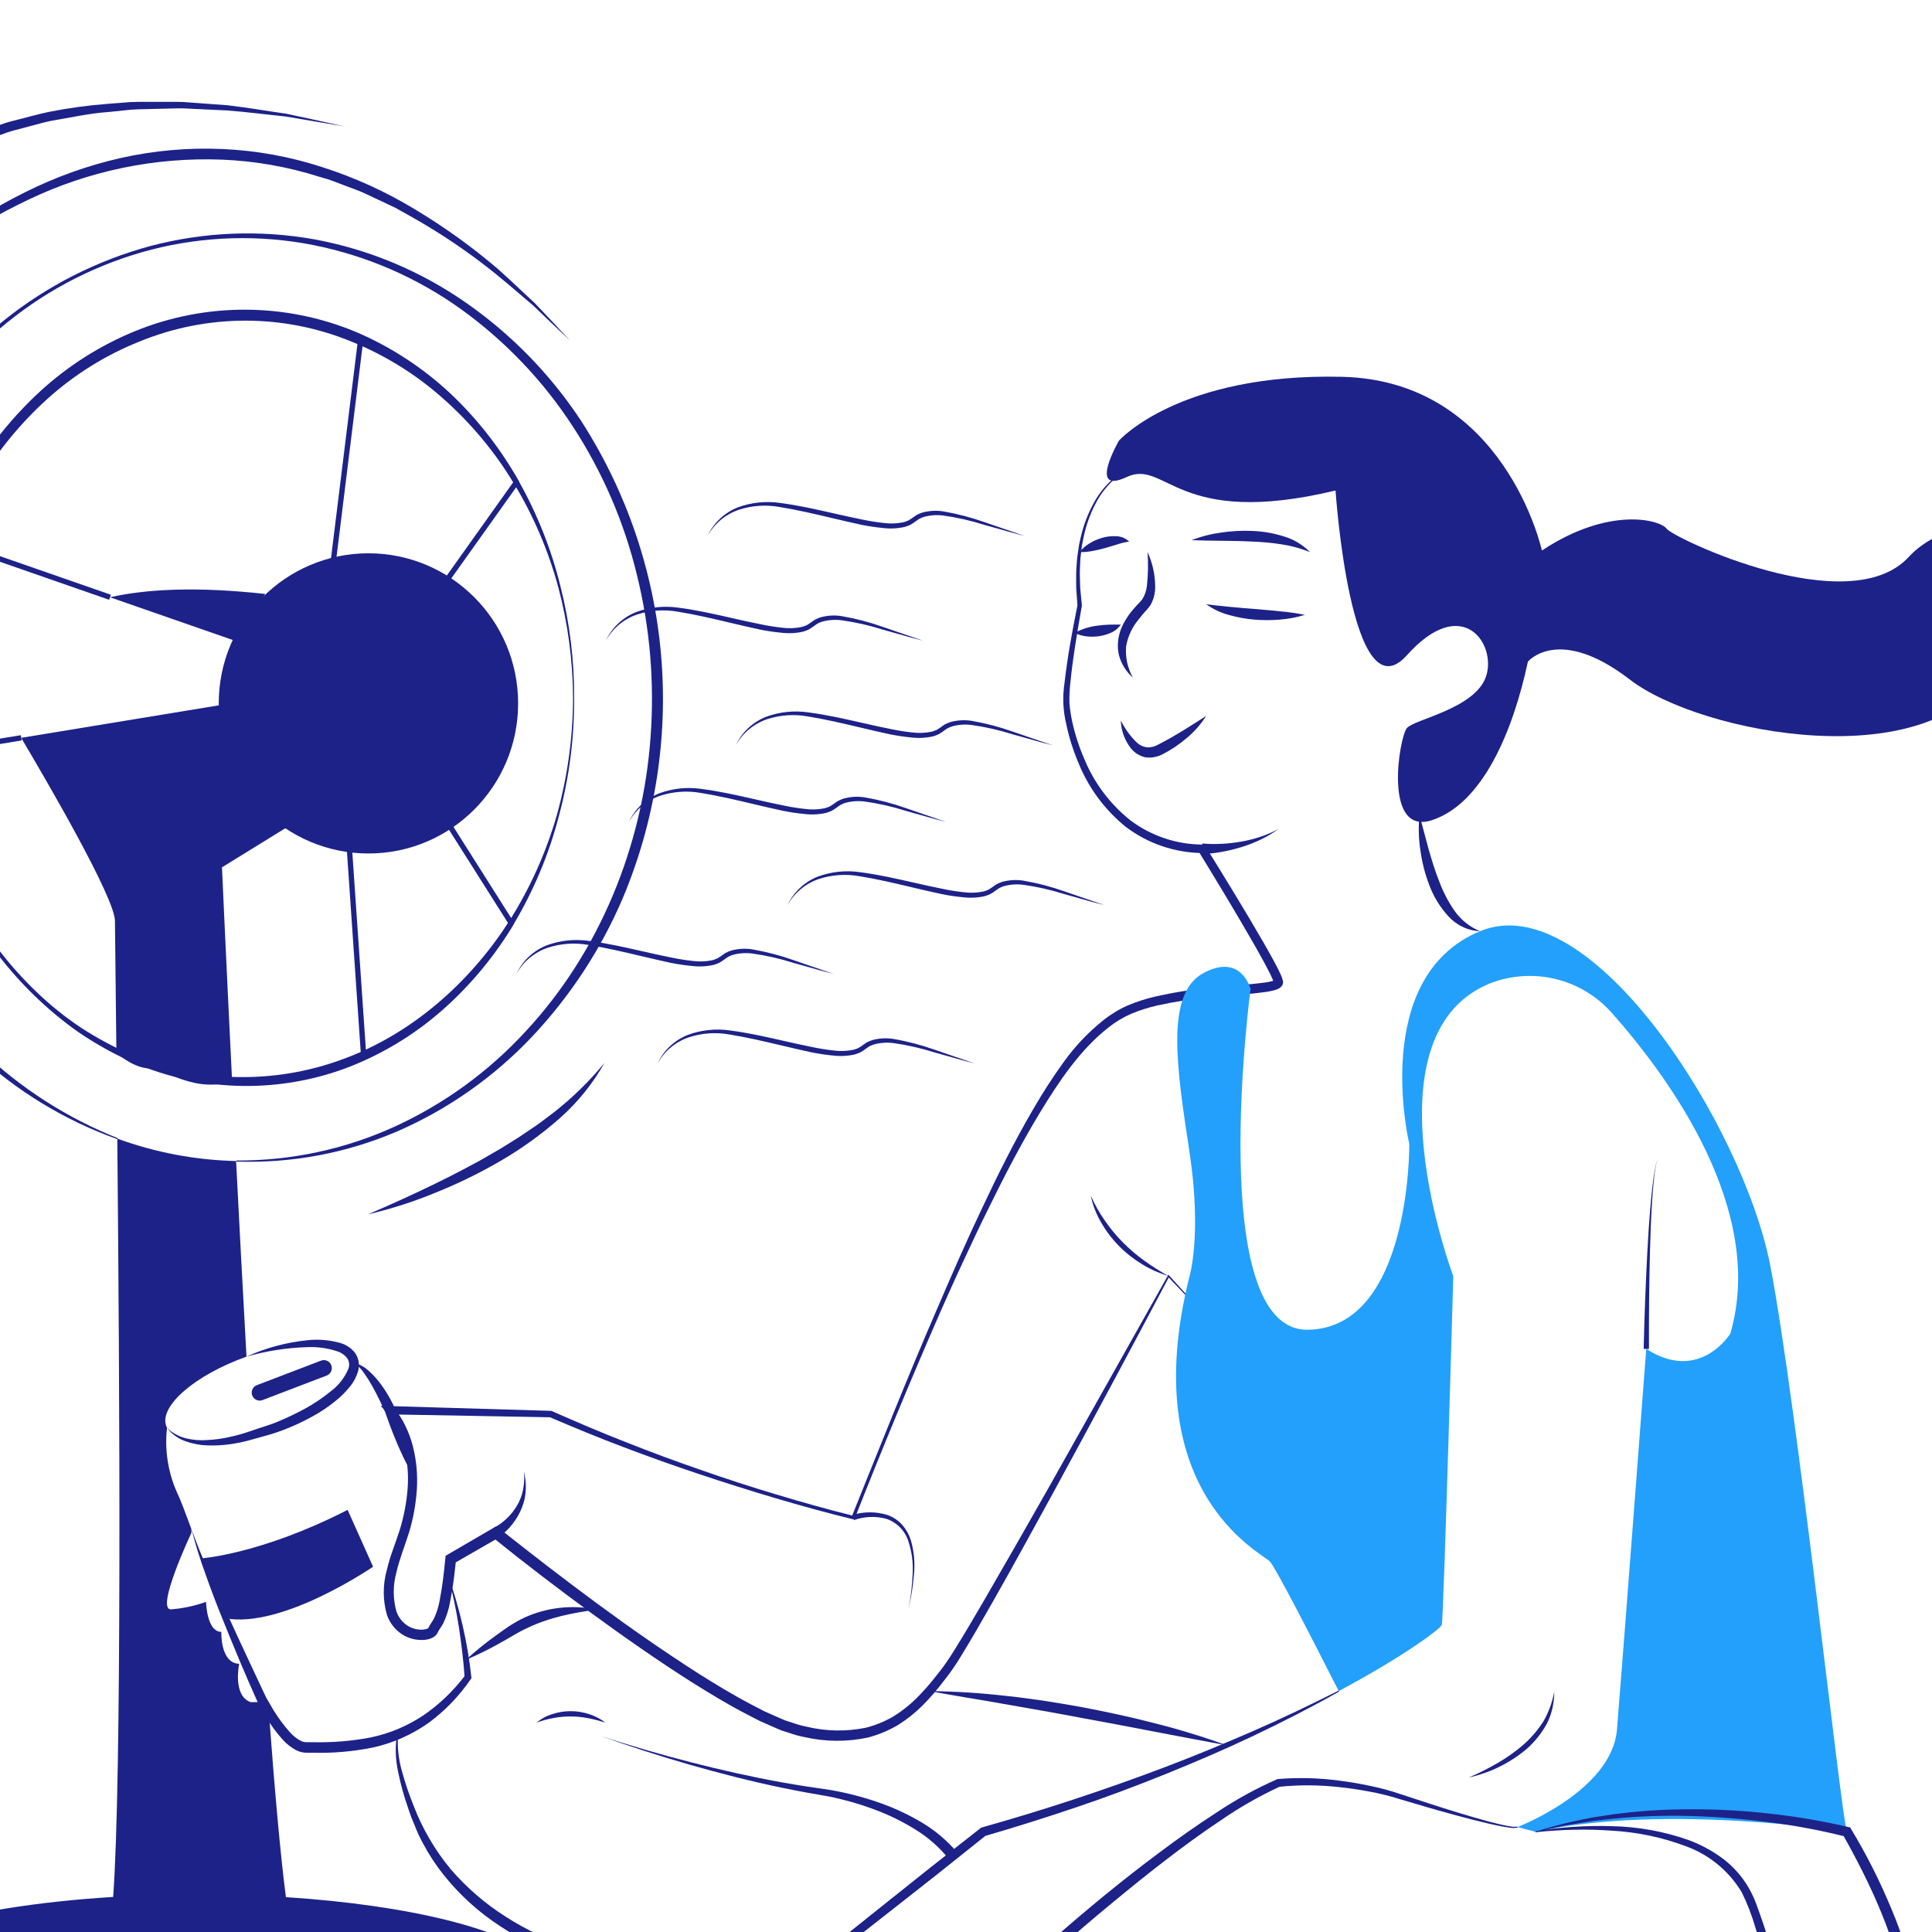
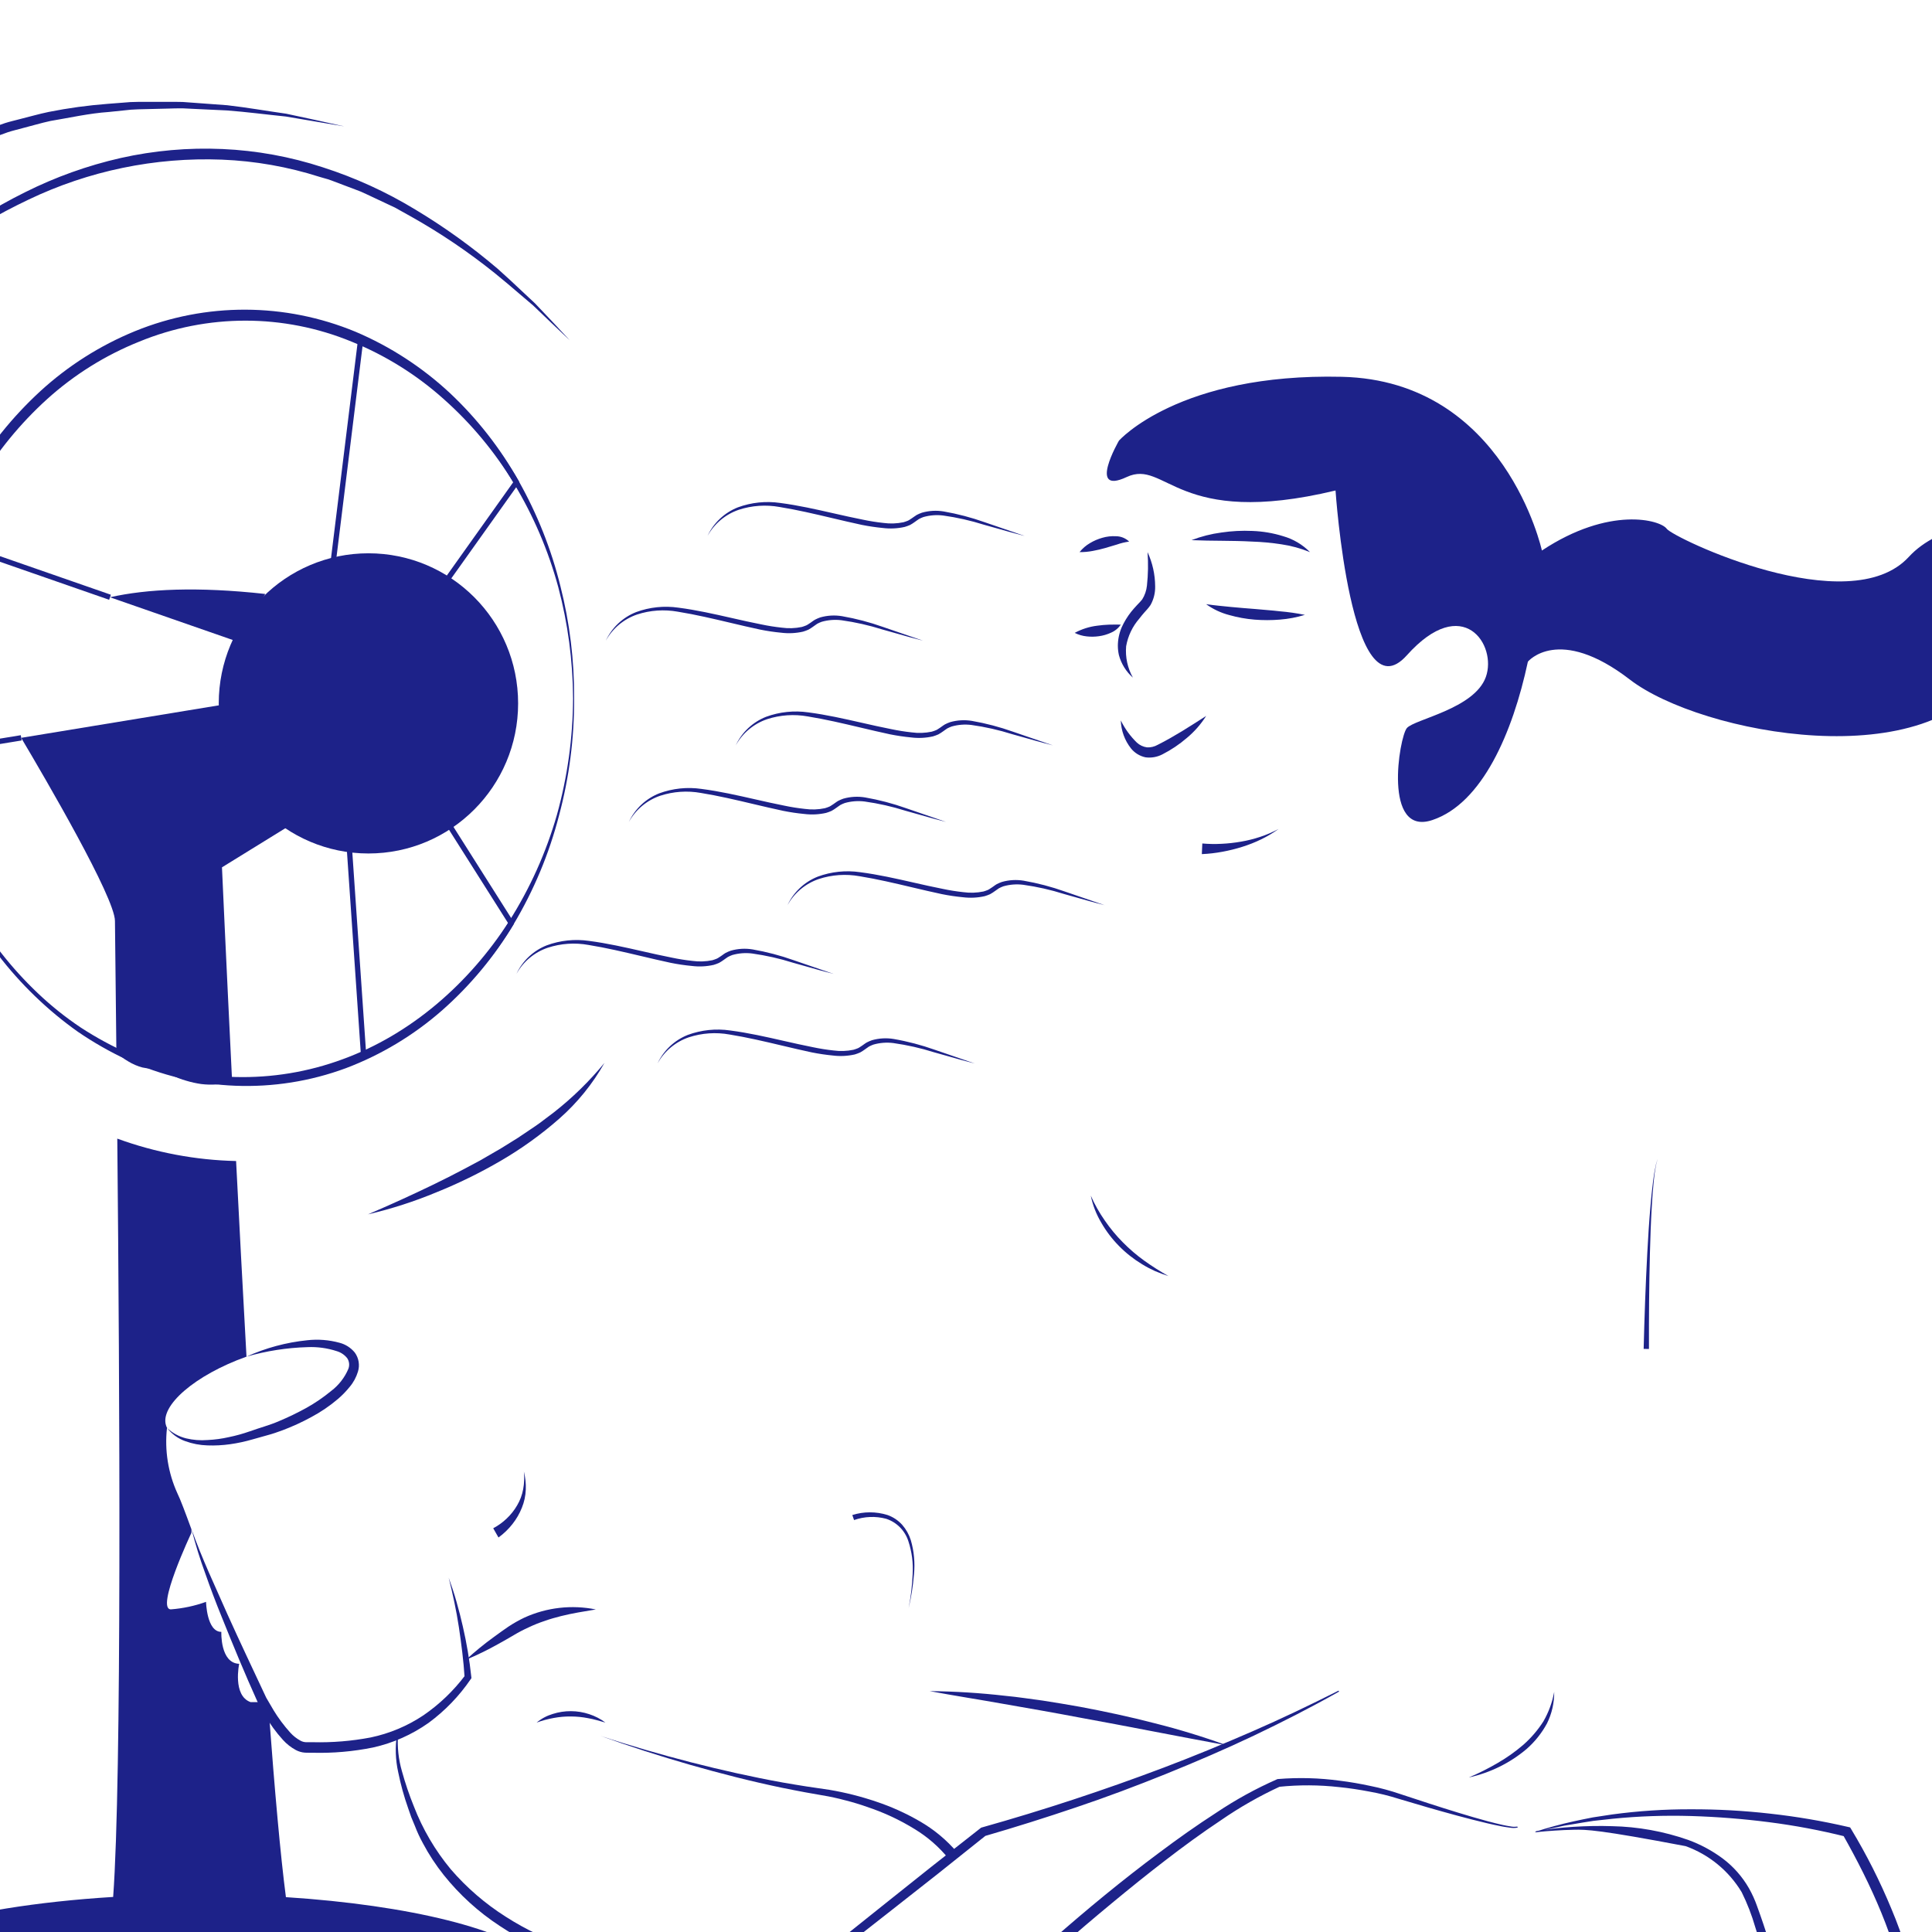
<svg xmlns="http://www.w3.org/2000/svg" width="130" height="130" viewBox="0 0 130 130" fill="none">
  <g clip-path="url(#clip0_1121_14242)">
    <path d="M15.664 43.064L7.399 40.188C9.885 39.629 13.264 39.461 17.85 39.966C16.491 42.127 15.692 44.594 15.525 47.143L15.664 43.064ZM7.735 61.971C7.735 60.406 3.049 52.383 1.424 49.647L15.518 47.33C15.453 50.005 16.325 53.013 19.393 55.61L14.936 58.361C14.936 58.361 15.2 64.288 15.618 72.758C12.91 72.639 10.258 71.952 7.831 70.742C7.778 65.742 7.735 62.397 7.735 61.971ZM22.822 137.44C22.734 137.904 22.778 138.383 22.95 138.822C19.747 139.167 16.528 139.337 13.307 139.331C0.195 139.331 -10.438 136.677 -10.438 133.4C-10.438 130.614 -2.748 128.279 7.614 127.641C8.199 119.708 8.053 93.441 7.892 76.615C10.457 77.552 13.157 78.061 15.886 78.123C16.096 82.246 16.332 86.73 16.586 91.285C13.125 92.521 10.707 94.605 11.182 95.945C11.199 95.996 11.222 96.045 11.25 96.092L11.235 96.095C11.07 97.593 11.312 99.108 11.935 100.479C12.132 100.877 12.46 101.75 12.882 102.904L12.878 103.144C12.878 103.144 10.435 108.322 11.507 108.29C12.312 108.228 13.104 108.058 13.864 107.785C13.864 107.785 13.907 109.805 14.893 109.805C14.893 109.805 14.807 111.911 16.093 111.954C16.093 111.954 15.636 114.099 16.864 114.533H17.507L17.621 114.393C17.779 114.683 17.936 114.959 18.093 115.217V115.22C18.482 120.467 18.872 124.858 19.239 127.655C27.586 128.193 34.158 129.833 36.305 131.921C32.187 132.963 23.218 135.456 22.822 137.44Z" fill="#1D2289" />
-     <path d="M7.891 76.649C4.395 75.401 1.186 73.459 -1.544 70.94C-4.255 68.386 -6.489 65.366 -8.141 62.024C-9.795 58.679 -10.871 55.076 -11.322 51.369C-11.451 50.447 -11.53 49.518 -11.56 48.586L-11.607 47.19C-11.618 46.724 -11.59 46.258 -11.583 45.793C-11.513 43.931 -11.298 42.077 -10.939 40.249C-10.209 36.591 -8.862 33.086 -6.955 29.883C-5.056 26.686 -2.599 23.857 0.298 21.532C3.201 19.214 6.548 17.518 10.132 16.551C13.729 15.602 17.489 15.45 21.151 16.104C24.819 16.78 28.3 18.236 31.361 20.373C34.427 22.509 37.057 25.211 39.113 28.336C42.154 33.06 43.997 38.459 44.481 44.062C44.965 49.664 44.074 55.3 41.887 60.478C40.414 63.914 38.348 67.061 35.783 69.775C33.219 72.486 30.135 74.648 26.716 76.134C23.301 77.597 19.607 78.288 15.896 78.159L15.897 78.088C19.578 78.11 23.22 77.33 26.57 75.802C29.901 74.272 32.895 72.093 35.376 69.391C40.368 64.028 43.253 56.87 43.775 49.593C44.046 45.942 43.739 42.272 42.865 38.718C42.008 35.158 40.549 31.773 38.552 28.707C36.557 25.637 34.012 22.964 31.047 20.823C28.07 18.682 24.672 17.204 21.079 16.489C17.473 15.778 13.755 15.882 10.195 16.795C6.633 17.719 3.31 19.401 0.452 21.726C-0.977 22.878 -2.293 24.166 -3.476 25.57C-4.653 26.979 -5.703 28.489 -6.612 30.084C-8.428 33.275 -9.695 36.75 -10.359 40.363C-10.701 42.161 -10.902 43.984 -10.96 45.814C-10.963 46.271 -10.989 46.729 -10.975 47.186L-10.921 48.558C-10.913 49.474 -10.795 50.382 -10.7 51.291C-10.282 54.937 -9.25 58.484 -7.648 61.782C-6.059 65.092 -3.907 68.099 -1.287 70.667C1.372 73.214 4.497 75.222 7.915 76.582L7.891 76.649Z" fill="#1D2289" />
    <path d="M7.844 70.71C8.188 70.741 8.528 70.81 8.857 70.914C9.018 70.96 9.178 71.009 9.333 71.069C9.491 71.121 9.644 71.187 9.79 71.268C10.076 71.452 10.373 71.619 10.678 71.769C10.995 71.887 11.328 71.954 11.665 71.969C12.002 71.981 12.337 72.01 12.67 72.056C13.001 72.096 13.331 72.125 13.656 72.186C14.324 72.306 14.98 72.486 15.616 72.722L15.613 72.794C14.939 72.977 14.236 73.028 13.543 72.943C13.202 72.894 12.865 72.82 12.535 72.72C12.201 72.627 11.877 72.503 11.567 72.349C11.262 72.194 10.94 72.073 10.608 71.989C10.279 71.906 9.92 71.904 9.582 71.828C9.249 71.739 8.931 71.603 8.637 71.423C8.331 71.249 8.053 71.031 7.812 70.774L7.844 70.71Z" fill="#1D2289" />
    <path d="M38.631 46.993C38.645 49.651 38.305 52.299 37.618 54.867C36.95 57.448 35.917 59.92 34.55 62.207L34.577 62.111L34.577 62.114L34.578 62.164L34.55 62.211C33.254 64.376 31.631 66.327 29.738 67.993C27.832 69.664 25.644 70.979 23.275 71.875C18.475 73.652 13.167 73.445 8.519 71.299C7.381 70.765 6.287 70.14 5.248 69.431C4.224 68.706 3.257 67.903 2.355 67.03C1.453 66.16 0.617 65.223 -0.144 64.227C-0.507 63.717 -0.883 63.215 -1.221 62.687C-1.547 62.153 -1.896 61.632 -2.186 61.076C-4.626 56.665 -5.891 51.697 -5.859 46.653C-5.856 44.134 -5.534 41.625 -4.899 39.188C-4.586 37.967 -4.184 36.77 -3.695 35.609L-3.33 34.736C-3.212 34.443 -3.056 34.168 -2.921 33.883L-2.5 33.036C-2.35 32.758 -2.186 32.488 -2.028 32.215C-0.753 30.027 0.843 28.043 2.705 26.329C4.578 24.612 6.74 23.241 9.091 22.28C13.851 20.341 19.181 20.357 23.93 22.326C26.262 23.318 28.404 24.709 30.261 26.436C32.1 28.163 33.664 30.16 34.9 32.361L34.926 32.406L34.925 32.452L34.925 32.456L34.9 32.364C36.153 34.586 37.099 36.968 37.71 39.446C38.337 41.912 38.647 44.448 38.631 46.993ZM38.56 46.993C38.547 44.458 38.211 41.935 37.559 39.486C36.895 37.046 35.896 34.711 34.591 32.547L34.567 32.507L34.566 32.456L34.566 32.452L34.59 32.543C33.31 30.425 31.72 28.511 29.872 26.867C28.041 25.223 25.938 23.911 23.659 22.989C19.083 21.106 13.951 21.105 9.374 22.986C7.096 23.898 4.997 25.207 3.174 26.853C1.35 28.506 -0.217 30.425 -1.473 32.545C-1.629 32.811 -1.796 33.07 -1.946 33.339L-2.371 34.16C-2.507 34.436 -2.665 34.703 -2.785 34.987L-3.156 35.835C-3.654 36.966 -4.069 38.132 -4.396 39.325C-5.06 41.714 -5.418 44.178 -5.462 46.657C-5.515 49.142 -5.255 51.624 -4.689 54.044C-4.1 56.462 -3.195 58.791 -1.996 60.97C-1.39 62.054 -0.707 63.093 0.048 64.079C0.81 65.058 1.645 65.977 2.545 66.83C3.443 67.683 4.412 68.457 5.441 69.145C6.476 69.819 7.563 70.408 8.692 70.907C13.257 72.863 18.396 72.995 23.054 71.275C27.676 69.588 31.562 66.168 34.241 62.017L34.213 62.114L34.213 62.111L34.214 62.056L34.241 62.014C35.658 59.787 36.747 57.367 37.474 54.827C38.183 52.276 38.548 49.641 38.56 46.993Z" fill="#1D2289" />
    <path d="M24.791 57.429C30.354 57.429 34.863 52.907 34.863 47.329C34.863 41.751 30.354 37.23 24.791 37.23C19.228 37.23 14.719 41.751 14.719 47.329C14.719 52.907 19.228 57.429 24.791 57.429Z" fill="#1D2289" />
-     <path d="M75.113 32.131C74.523 32.631 74.04 33.245 73.693 33.936C73.34 34.624 73.08 35.355 72.919 36.112L72.805 36.679L72.735 37.254C72.674 37.636 72.685 38.025 72.659 38.41C72.654 38.796 72.677 39.182 72.684 39.568L72.796 40.722L72.799 40.745L72.795 40.768C72.49 42.516 72.185 44.273 72.012 46.031C71.965 46.463 71.948 46.898 71.961 47.332C71.997 47.765 72.064 48.194 72.16 48.618C72.352 49.472 72.626 50.306 72.978 51.108C73.647 52.719 74.716 54.132 76.082 55.214C77.472 56.25 79.154 56.815 80.886 56.829L81.038 56.832L81.12 56.964C82.442 59.094 83.751 61.228 85.009 63.402C85.321 63.948 85.632 64.492 85.923 65.059C85.996 65.201 86.071 65.34 86.137 65.494L86.24 65.72C86.274 65.814 86.304 65.926 86.33 66.029L86.335 66.049L86.335 66.105C86.334 66.141 86.327 66.177 86.316 66.212C86.297 66.272 86.267 66.327 86.225 66.374C86.174 66.432 86.112 66.481 86.044 66.516C85.954 66.563 85.86 66.6 85.762 66.626C85.599 66.671 85.434 66.707 85.267 66.732C83.993 66.917 82.758 66.968 81.519 67.098C80.287 67.204 79.065 67.392 77.858 67.66C77.266 67.795 76.685 67.98 76.124 68.212C75.573 68.453 75.056 68.764 74.585 69.138C72.669 70.64 71.262 72.754 69.972 74.869C68.684 77.002 67.533 79.225 66.436 81.471C65.879 82.591 65.349 83.724 64.823 84.859C64.287 85.989 63.785 87.136 63.274 88.278C61.271 92.866 59.353 97.492 57.52 102.155L57.483 102.248L57.386 102.225C55.637 101.801 53.907 101.32 52.184 100.811C50.462 100.299 48.748 99.758 47.044 99.189C45.339 98.62 43.647 98.016 41.966 97.377C40.282 96.746 38.622 96.053 36.967 95.348L37.049 95.366L26.247 95.171L26.451 94.695C26.788 95.071 27.069 95.496 27.283 95.954C27.498 96.398 27.668 96.863 27.788 97.342C28.026 98.294 28.113 99.278 28.046 100.257C27.979 101.228 27.804 102.188 27.523 103.12C27.228 104.056 26.872 104.915 26.672 105.807C26.435 106.663 26.435 107.568 26.672 108.424C26.804 108.807 27.055 109.137 27.388 109.366C27.718 109.586 28.113 109.686 28.507 109.649C28.698 109.634 28.858 109.548 28.828 109.532C28.887 109.409 28.956 109.291 29.034 109.179C29.095 109.092 29.151 109.001 29.202 108.907C29.387 108.507 29.517 108.085 29.591 107.65C29.77 106.745 29.873 105.807 29.965 104.87L29.983 104.685L30.144 104.591L33.183 102.821L33.4 102.694L33.602 102.854C37.931 106.277 42.345 109.629 46.986 112.601C48.152 113.333 49.327 114.052 50.54 114.685L51.45 115.157L52.381 115.568C52.537 115.634 52.691 115.708 52.848 115.768L53.323 115.92C53.637 116.034 53.959 116.124 54.286 116.188C55.586 116.499 56.937 116.523 58.247 116.258C58.886 116.096 59.5 115.848 60.073 115.521C60.641 115.173 61.169 114.762 61.644 114.295C62.126 113.815 62.576 113.305 62.992 112.767C63.424 112.24 63.819 111.683 64.174 111.101C64.907 109.937 65.602 108.736 66.3 107.542C67.687 105.146 69.064 102.743 70.431 100.332L78.58 85.84L78.618 85.772L78.669 85.829L79.855 87.131L79.802 87.18L78.588 85.904L78.677 85.893C76.086 90.794 73.465 95.678 70.812 100.545C69.48 102.976 68.152 105.409 66.78 107.82C66.091 109.024 65.409 110.229 64.677 111.417C64.316 112.022 63.913 112.6 63.473 113.148C63.046 113.71 62.584 114.244 62.088 114.747C61.58 115.255 61.016 115.704 60.406 116.084C59.78 116.45 59.106 116.729 58.405 116.914C56.998 117.216 55.543 117.207 54.14 116.887C53.789 116.82 53.443 116.725 53.107 116.604L52.594 116.44C52.428 116.378 52.269 116.302 52.106 116.233L51.138 115.808L50.205 115.327C48.964 114.682 47.775 113.958 46.596 113.221C44.247 111.733 41.975 110.138 39.736 108.501C37.498 106.86 35.296 105.18 33.135 103.433L33.554 103.466L30.507 105.22L30.686 104.941C30.587 105.891 30.479 106.839 30.285 107.794C30.197 108.295 30.041 108.781 29.82 109.239C29.688 109.487 29.527 109.676 29.46 109.83L29.443 109.863C29.426 109.895 29.408 109.926 29.389 109.955C29.354 110.006 29.313 110.052 29.265 110.09C29.192 110.15 29.111 110.198 29.024 110.233C28.883 110.291 28.735 110.327 28.583 110.341C28.027 110.394 27.47 110.251 27.007 109.939C26.554 109.627 26.213 109.177 26.034 108.657C25.755 107.677 25.752 106.64 26.024 105.659C26.137 105.185 26.277 104.718 26.444 104.261C26.612 103.801 26.748 103.376 26.902 102.932C27.173 102.048 27.348 101.137 27.425 100.216C27.498 99.302 27.428 98.381 27.217 97.489C27.111 97.046 26.96 96.616 26.767 96.205C26.584 95.801 26.345 95.426 26.057 95.089L25.617 94.594L26.26 94.613L37.059 94.933L37.103 94.935L37.141 94.952C38.781 95.674 40.428 96.383 42.099 97.033C43.764 97.694 45.445 98.318 47.141 98.903C48.833 99.498 50.538 100.052 52.257 100.565C53.974 101.081 55.701 101.57 57.439 101.999L57.305 102.069C59.178 97.422 61.021 92.763 63.014 88.165C64.004 85.862 65.004 83.564 66.081 81.299C67.146 79.029 68.267 76.782 69.537 74.609C70.168 73.516 70.854 72.456 71.594 71.434C72.342 70.395 73.226 69.463 74.223 68.662C74.731 68.255 75.29 67.916 75.885 67.653C76.477 67.405 77.089 67.206 77.715 67.06C78.947 66.78 80.197 66.581 81.455 66.466C82.7 66.329 83.965 66.268 85.167 66.105C85.309 66.084 85.45 66.055 85.588 66.018C85.642 66.004 85.694 65.986 85.744 65.962C85.759 65.954 85.764 65.946 85.748 65.963C85.734 65.982 85.723 66.003 85.716 66.025C85.711 66.041 85.708 66.058 85.707 66.075C85.707 66.084 85.707 66.092 85.709 66.101L85.705 66.093C85.686 66.048 85.671 66.001 85.658 65.954L85.567 65.752C85.511 65.618 85.438 65.48 85.369 65.343C85.091 64.795 84.784 64.25 84.478 63.707C83.24 61.539 81.943 59.397 80.637 57.265L80.871 57.399C79.024 57.371 77.233 56.757 75.757 55.643C74.333 54.493 73.229 52.995 72.55 51.293C72.198 50.459 71.927 49.594 71.742 48.708C71.53 47.819 71.49 46.897 71.624 45.992C71.827 44.21 72.148 42.459 72.504 40.711L72.502 40.757L72.416 39.582C72.418 39.188 72.404 38.795 72.419 38.403C72.455 38.011 72.453 37.617 72.524 37.228L72.61 36.645L72.74 36.07C72.922 35.304 73.205 34.566 73.581 33.875C73.951 33.179 74.459 32.565 75.072 32.072L75.113 32.131Z" fill="#1D2289" />
    <path d="M33.188 102.833C33.515 102.66 33.817 102.443 34.085 102.188C34.364 101.927 34.603 101.626 34.795 101.295C34.994 100.96 35.132 100.592 35.202 100.209C35.276 99.816 35.292 99.415 35.251 99.018C35.352 99.413 35.395 99.822 35.379 100.23C35.364 100.649 35.275 101.062 35.117 101.45C34.96 101.846 34.746 102.216 34.482 102.55C34.212 102.894 33.896 103.199 33.542 103.455L33.188 102.833ZM57.35 101.943C58.119 101.702 58.943 101.701 59.712 101.94C60.094 102.074 60.437 102.302 60.708 102.603C60.97 102.903 61.167 103.254 61.287 103.634C61.505 104.382 61.577 105.165 61.499 105.94C61.437 106.706 61.316 107.467 61.138 108.215C61.286 107.463 61.377 106.701 61.41 105.935C61.457 105.176 61.358 104.416 61.119 103.694C61.005 103.344 60.811 103.026 60.552 102.765C60.293 102.505 59.976 102.309 59.627 102.195C58.915 102.006 58.163 102.036 57.468 102.281L57.35 101.943ZM73.396 80.451C73.655 81.04 73.971 81.601 74.34 82.127C74.699 82.651 75.105 83.142 75.553 83.593C75.999 84.046 76.482 84.46 76.999 84.831C77.522 85.205 78.064 85.551 78.625 85.866C78.318 85.763 78.01 85.653 77.71 85.524C77.412 85.389 77.123 85.236 76.844 85.064C76.281 84.723 75.761 84.314 75.299 83.844C74.835 83.375 74.434 82.848 74.105 82.276C73.768 81.712 73.528 81.095 73.396 80.451Z" fill="#1D2289" />
-     <path d="M119.131 85.222C117.331 75.81 107.044 59.564 99.587 62.658C92.129 65.753 94.829 76.97 94.829 76.97C94.829 76.97 94.958 89.348 88.014 89.477C81.071 89.606 84.147 66.544 84.147 66.544C84.147 66.544 83.514 64.077 80.943 65.495C78.371 66.913 79.207 72.006 80.043 77.55C80.878 83.094 80.043 85.866 80.043 85.866C76.407 100.332 84.8 104.433 85.443 105.067C85.782 105.4 88.036 109.762 90.082 113.791C94.594 111.37 96.954 109.572 97.015 109.332C97.144 108.817 97.787 85.866 97.787 85.866C97.787 85.866 91.747 69.843 100.122 66.225C101.552 65.635 103.131 65.51 104.635 65.868C106.14 66.225 107.495 67.046 108.509 68.217C112.302 72.504 118.852 81.425 116.431 89.734C116.431 89.734 114.373 93.087 110.773 90.766C110.773 90.766 109.144 112.255 108.802 116.381C108.459 120.507 102.108 122.938 102.108 122.938L103.316 123.257C112.188 121.323 124.274 123.257 124.274 123.257C123.888 122.226 120.931 94.634 119.131 85.222Z" fill="#23A0FB" />
-     <path d="M90.103 113.823C88.231 114.882 86.313 115.859 84.371 116.785C82.428 117.709 80.449 118.556 78.454 119.365C76.458 120.17 74.443 120.929 72.402 121.614C70.364 122.305 68.311 122.951 66.243 123.551L66.348 123.497L63.046 126.132L59.725 128.742L56.4 131.348L55.565 131.995C55.281 132.223 54.984 132.433 54.674 132.623C54.045 133.008 53.344 133.219 52.796 133.567C52.249 133.944 51.841 134.491 51.633 135.123L50.858 137.085C50.347 138.392 49.813 139.709 49.319 141.009C49.276 141.347 49.254 141.687 49.253 142.028L49.236 143.084L49.238 145.198C49.248 146.608 49.267 148.018 49.295 149.428L49.257 149.348C49.546 149.588 49.913 149.713 50.288 149.702C50.469 149.676 50.642 149.608 50.793 149.502C50.944 149.397 51.068 149.258 51.155 149.096C51.357 148.759 51.52 148.4 51.64 148.026C51.769 147.65 51.879 147.268 51.97 146.88C52.324 145.32 52.547 143.733 52.637 142.135L52.638 142.12L52.643 142.103L53.204 140.163L53.362 139.618L53.528 140.165C53.987 141.677 54.464 143.189 55.008 144.666C55.147 145.034 55.288 145.401 55.45 145.75C55.521 145.915 55.607 146.072 55.707 146.221C55.756 146.323 55.929 146.383 56.1 146.436C56.848 146.605 57.614 146.682 58.38 146.665L58.453 146.666L58.513 146.703L59.547 147.339L59.608 147.376L59.647 147.454C59.96 148.081 60.416 148.626 60.978 149.044C61.529 149.443 62.211 149.615 62.884 149.525C63.583 149.421 64.254 149.183 64.863 148.824C65.474 148.474 66.021 148.021 66.48 147.487L66.428 147.798C66.336 147.596 66.191 147.423 66.01 147.296C65.817 147.164 65.593 147.083 65.361 147.062C65.109 147.04 64.856 147.056 64.61 147.112C64.483 147.148 64.355 147.178 64.228 147.219L63.849 147.362L63.44 147.516L63.378 147.094L62.717 142.584L62.687 142.379L62.857 142.245C63.784 141.501 64.662 140.697 65.485 139.839C66.312 138.982 67.085 138.076 67.801 137.125C68.501 136.169 69.116 135.155 69.641 134.093C70.135 133.03 70.486 131.905 70.684 130.749L70.707 130.611L70.802 130.527C73.134 128.476 75.522 126.506 78.012 124.654C79.253 123.724 80.519 122.826 81.825 121.983C83.123 121.111 84.494 120.356 85.924 119.726L85.96 119.711L85.989 119.708C87.379 119.594 88.778 119.632 90.16 119.821C90.848 119.905 91.53 120.026 92.207 120.171C92.886 120.308 93.556 120.49 94.212 120.714C95.515 121.145 96.819 121.575 98.131 121.975C98.787 122.175 99.445 122.37 100.107 122.548C100.438 122.636 100.77 122.721 101.104 122.795C101.271 122.831 101.438 122.865 101.607 122.89C101.768 122.925 101.934 122.93 102.098 122.906L102.126 122.971C101.951 123.008 101.771 123.01 101.595 122.978C101.423 122.958 101.253 122.929 101.083 122.899C100.744 122.836 100.408 122.761 100.073 122.684C99.403 122.527 98.737 122.354 98.074 122.176C96.747 121.816 95.425 121.436 94.11 121.037C93.461 120.831 92.8 120.668 92.13 120.549C91.461 120.422 90.788 120.318 90.111 120.251C88.766 120.099 87.408 120.092 86.061 120.231L86.126 120.213C84.739 120.853 83.408 121.613 82.151 122.482C80.872 123.332 79.629 124.241 78.409 125.182C77.187 126.119 75.989 127.088 74.802 128.071C73.615 129.053 72.437 130.052 71.289 131.073L71.407 130.851C71.202 132.081 70.833 133.278 70.311 134.41C69.769 135.518 69.132 136.576 68.406 137.572C67.676 138.557 66.879 139.489 66.02 140.363C65.165 141.241 64.253 142.063 63.29 142.821L63.43 142.482L64.055 146.997L63.584 146.729L64.017 146.57C64.165 146.524 64.318 146.488 64.469 146.447C64.787 146.379 65.114 146.361 65.438 146.394C65.782 146.431 66.111 146.554 66.394 146.753C66.688 146.96 66.915 147.248 67.049 147.582L67.118 147.753L66.997 147.894C66.483 148.493 65.867 148.996 65.177 149.379C64.493 149.767 63.74 150.018 62.961 150.12C62.552 150.167 62.139 150.138 61.742 150.032C61.349 149.922 60.98 149.742 60.652 149.5C60.019 149.017 59.511 148.389 59.171 147.669L59.271 147.783L58.248 147.13L58.38 147.168C57.566 147.173 56.754 147.075 55.963 146.878C55.856 146.845 55.752 146.804 55.652 146.755C55.599 146.727 55.545 146.689 55.493 146.655C55.442 146.609 55.396 146.559 55.355 146.504C55.233 146.326 55.13 146.134 55.049 145.934C54.883 145.561 54.747 145.187 54.612 144.811C54.087 143.306 53.638 141.787 53.204 140.259L53.527 140.261L52.931 142.189L52.938 142.157C52.815 143.767 52.572 145.366 52.21 146.94C52.115 147.334 52.001 147.724 51.866 148.106C51.737 148.497 51.564 148.871 51.35 149.222C51.243 149.412 51.093 149.575 50.912 149.698C50.731 149.82 50.524 149.898 50.307 149.926C49.873 149.94 49.45 149.794 49.118 149.514L49.08 149.485L49.079 149.433L48.988 145.201L48.968 143.083L48.975 142.022C48.973 141.658 48.995 141.294 49.039 140.932C49.513 139.587 50.013 138.276 50.499 136.946L51.234 134.956C51.462 134.234 51.917 133.607 52.532 133.167C53.17 132.75 53.837 132.541 54.402 132.173C54.959 131.819 55.49 131.334 56.044 130.901L59.344 128.262L62.648 125.628L65.971 123.017L66.019 122.979L66.076 122.963C70.203 121.802 74.274 120.462 78.29 118.944C80.296 118.186 82.279 117.365 84.246 116.51C86.214 115.654 88.151 114.727 90.069 113.76L90.103 113.823ZM110.598 90.765C110.651 88.62 110.727 86.479 110.841 84.338C110.898 83.268 110.964 82.198 111.059 81.13C111.103 80.596 111.159 80.063 111.227 79.531C111.266 79.266 111.293 78.999 111.35 78.736C111.377 78.605 111.398 78.472 111.429 78.342L111.548 77.959L111.44 78.345C111.412 78.476 111.395 78.609 111.372 78.74C111.322 79.003 111.303 79.271 111.271 79.536C111.218 80.068 111.176 80.602 111.148 81.137C111.083 82.205 111.047 83.275 111.019 84.345C110.965 86.485 110.948 88.628 110.955 90.767L110.598 90.765ZM98.835 119.601C99.495 119.322 100.135 119.001 100.754 118.64C101.367 118.288 101.946 117.879 102.483 117.419C103.012 116.957 103.472 116.422 103.85 115.831C104.205 115.215 104.452 114.542 104.579 113.841C104.587 114.578 104.42 115.307 104.093 115.967C103.74 116.618 103.275 117.201 102.718 117.689C101.598 118.633 100.265 119.289 98.835 119.601ZM103.354 123.249C103.372 123.229 103.338 123.21 103.353 123.215L103.393 123.208L103.473 123.194L103.632 123.168L103.952 123.12L104.593 123.037C105.021 122.985 105.451 122.951 105.881 122.923C106.742 122.869 107.606 122.85 108.471 122.879C110.214 122.914 111.94 123.226 113.586 123.801C114.418 124.103 115.201 124.524 115.912 125.051C116.631 125.59 117.233 126.271 117.68 127.051C117.901 127.44 118.086 127.848 118.233 128.27C118.382 128.676 118.524 129.086 118.663 129.496C118.94 130.318 119.19 131.149 119.414 131.989C119.886 133.672 120.167 135.403 120.249 137.149C120.361 138.917 120.091 140.689 119.457 142.343C118.787 143.997 117.632 145.408 116.145 146.39C115.42 146.881 114.638 147.282 113.818 147.587C113.005 147.895 112.171 148.141 111.322 148.323L111.307 148.326H111.291L107.048 148.302C105.634 148.289 104.219 148.293 102.805 148.302L102.853 148.077C104.672 148.84 106.566 149.41 108.503 149.777C110.424 150.178 112.4 150.243 114.342 149.968C114.819 149.89 115.291 149.78 115.753 149.638C116.216 149.486 116.685 149.325 117.142 149.148C118.065 148.81 118.964 148.415 119.848 147.993C120.727 147.564 121.578 147.08 122.396 146.543C123.212 146.015 123.983 145.418 124.7 144.76C125.408 144.102 126.046 143.372 126.605 142.582C127.15 141.79 127.586 140.929 127.903 140.02C128.064 139.569 128.194 139.107 128.291 138.637C128.34 138.404 128.374 138.167 128.394 137.93C128.415 137.693 128.465 137.459 128.464 137.219C128.495 136.253 128.427 135.287 128.262 134.335C127.594 130.494 125.914 126.835 123.992 123.434L124.191 123.582C122.493 123.157 120.771 122.833 119.035 122.611C117.294 122.387 115.545 122.249 113.788 122.196C112.031 122.144 110.273 122.205 108.525 122.379L107.213 122.523C106.778 122.584 106.346 122.665 105.911 122.735L105.26 122.844L104.64 122.98C104.23 123.064 103.793 123.143 103.354 123.249ZM103.284 123.265C104.136 122.985 105.001 122.749 105.876 122.557C106.31 122.468 106.742 122.369 107.177 122.289L108.49 122.089C110.248 121.852 112.02 121.736 113.793 121.743C115.568 121.738 117.341 121.836 119.104 122.036C120.874 122.231 122.63 122.53 124.364 122.933L124.491 122.963L124.563 123.081C125.598 124.797 126.502 126.588 127.268 128.441C128.054 130.296 128.635 132.231 129.002 134.212C129.182 135.216 129.254 136.237 129.218 137.257C129.215 137.513 129.161 137.77 129.135 138.026C129.11 138.282 129.07 138.537 129.015 138.789C128.906 139.291 128.763 139.784 128.586 140.265C128.239 141.229 127.764 142.143 127.176 142.981C126.581 143.807 125.902 144.568 125.15 145.253C123.637 146.586 121.935 147.687 120.099 148.52C119.189 148.936 118.266 149.324 117.323 149.649C116.852 149.817 116.378 149.966 115.898 150.11C115.41 150.247 114.913 150.349 114.411 150.417C112.417 150.648 110.399 150.535 108.443 150.083C106.495 149.668 104.591 149.069 102.757 148.292L102.226 148.064L102.805 148.067C104.219 148.076 105.634 148.08 107.048 148.067L111.291 148.043L111.26 148.046C112.088 147.849 112.9 147.586 113.687 147.26C114.472 146.944 115.216 146.535 115.903 146.041C117.285 145.077 118.341 143.715 118.933 142.135C119.505 140.547 119.74 138.858 119.625 137.175C119.524 135.475 119.256 133.79 118.823 132.143C118.614 131.315 118.376 130.494 118.109 129.68C117.876 128.869 117.571 128.081 117.197 127.326C116.333 125.887 115 124.791 113.423 124.223C111.829 123.626 110.154 123.275 108.455 123.182C107.603 123.118 106.746 123.101 105.89 123.12C105.462 123.129 105.034 123.15 104.606 123.177L103.964 123.225L103.644 123.256L103.484 123.273L103.404 123.283L103.365 123.288C103.35 123.29 103.336 123.289 103.322 123.285C103.308 123.281 103.295 123.275 103.284 123.265ZM31.359 111.678C31.951 111.134 32.574 110.625 33.225 110.154C33.544 109.911 33.874 109.69 34.202 109.458C34.548 109.229 34.909 109.024 35.283 108.846C36.789 108.16 38.471 107.968 40.092 108.297C39.292 108.43 38.514 108.552 37.759 108.741C37.383 108.839 37.01 108.937 36.648 109.07C36.284 109.189 35.928 109.332 35.582 109.497C35.232 109.654 34.892 109.832 34.564 110.029C34.219 110.225 33.878 110.436 33.525 110.622C32.825 111.016 32.101 111.369 31.359 111.678Z" fill="#1D2289" />
+     <path d="M90.103 113.823C88.231 114.882 86.313 115.859 84.371 116.785C82.428 117.709 80.449 118.556 78.454 119.365C76.458 120.17 74.443 120.929 72.402 121.614C70.364 122.305 68.311 122.951 66.243 123.551L66.348 123.497L63.046 126.132L59.725 128.742L56.4 131.348L55.565 131.995C55.281 132.223 54.984 132.433 54.674 132.623C54.045 133.008 53.344 133.219 52.796 133.567C52.249 133.944 51.841 134.491 51.633 135.123L50.858 137.085C50.347 138.392 49.813 139.709 49.319 141.009C49.276 141.347 49.254 141.687 49.253 142.028L49.236 143.084L49.238 145.198C49.248 146.608 49.267 148.018 49.295 149.428L49.257 149.348C49.546 149.588 49.913 149.713 50.288 149.702C50.469 149.676 50.642 149.608 50.793 149.502C50.944 149.397 51.068 149.258 51.155 149.096C51.357 148.759 51.52 148.4 51.64 148.026C51.769 147.65 51.879 147.268 51.97 146.88C52.324 145.32 52.547 143.733 52.637 142.135L52.638 142.12L52.643 142.103L53.204 140.163L53.362 139.618L53.528 140.165C53.987 141.677 54.464 143.189 55.008 144.666C55.147 145.034 55.288 145.401 55.45 145.75C55.521 145.915 55.607 146.072 55.707 146.221C55.756 146.323 55.929 146.383 56.1 146.436C56.848 146.605 57.614 146.682 58.38 146.665L58.453 146.666L58.513 146.703L59.547 147.339L59.608 147.376L59.647 147.454C59.96 148.081 60.416 148.626 60.978 149.044C61.529 149.443 62.211 149.615 62.884 149.525C63.583 149.421 64.254 149.183 64.863 148.824C65.474 148.474 66.021 148.021 66.48 147.487L66.428 147.798C66.336 147.596 66.191 147.423 66.01 147.296C65.817 147.164 65.593 147.083 65.361 147.062C65.109 147.04 64.856 147.056 64.61 147.112C64.483 147.148 64.355 147.178 64.228 147.219L63.849 147.362L63.44 147.516L63.378 147.094L62.717 142.584L62.687 142.379L62.857 142.245C63.784 141.501 64.662 140.697 65.485 139.839C66.312 138.982 67.085 138.076 67.801 137.125C68.501 136.169 69.116 135.155 69.641 134.093C70.135 133.03 70.486 131.905 70.684 130.749L70.707 130.611L70.802 130.527C73.134 128.476 75.522 126.506 78.012 124.654C79.253 123.724 80.519 122.826 81.825 121.983C83.123 121.111 84.494 120.356 85.924 119.726L85.96 119.711L85.989 119.708C87.379 119.594 88.778 119.632 90.16 119.821C90.848 119.905 91.53 120.026 92.207 120.171C92.886 120.308 93.556 120.49 94.212 120.714C95.515 121.145 96.819 121.575 98.131 121.975C98.787 122.175 99.445 122.37 100.107 122.548C100.438 122.636 100.77 122.721 101.104 122.795C101.271 122.831 101.438 122.865 101.607 122.89C101.768 122.925 101.934 122.93 102.098 122.906L102.126 122.971C101.951 123.008 101.771 123.01 101.595 122.978C101.423 122.958 101.253 122.929 101.083 122.899C100.744 122.836 100.408 122.761 100.073 122.684C99.403 122.527 98.737 122.354 98.074 122.176C96.747 121.816 95.425 121.436 94.11 121.037C93.461 120.831 92.8 120.668 92.13 120.549C91.461 120.422 90.788 120.318 90.111 120.251C88.766 120.099 87.408 120.092 86.061 120.231L86.126 120.213C84.739 120.853 83.408 121.613 82.151 122.482C80.872 123.332 79.629 124.241 78.409 125.182C77.187 126.119 75.989 127.088 74.802 128.071C73.615 129.053 72.437 130.052 71.289 131.073L71.407 130.851C71.202 132.081 70.833 133.278 70.311 134.41C69.769 135.518 69.132 136.576 68.406 137.572C67.676 138.557 66.879 139.489 66.02 140.363C65.165 141.241 64.253 142.063 63.29 142.821L63.43 142.482L64.055 146.997L63.584 146.729L64.017 146.57C64.165 146.524 64.318 146.488 64.469 146.447C64.787 146.379 65.114 146.361 65.438 146.394C65.782 146.431 66.111 146.554 66.394 146.753C66.688 146.96 66.915 147.248 67.049 147.582L67.118 147.753L66.997 147.894C66.483 148.493 65.867 148.996 65.177 149.379C64.493 149.767 63.74 150.018 62.961 150.12C62.552 150.167 62.139 150.138 61.742 150.032C61.349 149.922 60.98 149.742 60.652 149.5C60.019 149.017 59.511 148.389 59.171 147.669L59.271 147.783L58.248 147.13L58.38 147.168C57.566 147.173 56.754 147.075 55.963 146.878C55.856 146.845 55.752 146.804 55.652 146.755C55.599 146.727 55.545 146.689 55.493 146.655C55.442 146.609 55.396 146.559 55.355 146.504C55.233 146.326 55.13 146.134 55.049 145.934C54.883 145.561 54.747 145.187 54.612 144.811C54.087 143.306 53.638 141.787 53.204 140.259L53.527 140.261L52.931 142.189L52.938 142.157C52.815 143.767 52.572 145.366 52.21 146.94C52.115 147.334 52.001 147.724 51.866 148.106C51.737 148.497 51.564 148.871 51.35 149.222C51.243 149.412 51.093 149.575 50.912 149.698C50.731 149.82 50.524 149.898 50.307 149.926C49.873 149.94 49.45 149.794 49.118 149.514L49.08 149.485L49.079 149.433L48.988 145.201L48.968 143.083L48.975 142.022C48.973 141.658 48.995 141.294 49.039 140.932C49.513 139.587 50.013 138.276 50.499 136.946L51.234 134.956C51.462 134.234 51.917 133.607 52.532 133.167C53.17 132.75 53.837 132.541 54.402 132.173C54.959 131.819 55.49 131.334 56.044 130.901L59.344 128.262L62.648 125.628L65.971 123.017L66.019 122.979L66.076 122.963C70.203 121.802 74.274 120.462 78.29 118.944C80.296 118.186 82.279 117.365 84.246 116.51C86.214 115.654 88.151 114.727 90.069 113.76L90.103 113.823ZM110.598 90.765C110.651 88.62 110.727 86.479 110.841 84.338C110.898 83.268 110.964 82.198 111.059 81.13C111.103 80.596 111.159 80.063 111.227 79.531C111.266 79.266 111.293 78.999 111.35 78.736C111.377 78.605 111.398 78.472 111.429 78.342L111.548 77.959L111.44 78.345C111.412 78.476 111.395 78.609 111.372 78.74C111.322 79.003 111.303 79.271 111.271 79.536C111.218 80.068 111.176 80.602 111.148 81.137C111.083 82.205 111.047 83.275 111.019 84.345C110.965 86.485 110.948 88.628 110.955 90.767L110.598 90.765ZM98.835 119.601C99.495 119.322 100.135 119.001 100.754 118.64C101.367 118.288 101.946 117.879 102.483 117.419C103.012 116.957 103.472 116.422 103.85 115.831C104.205 115.215 104.452 114.542 104.579 113.841C104.587 114.578 104.42 115.307 104.093 115.967C103.74 116.618 103.275 117.201 102.718 117.689C101.598 118.633 100.265 119.289 98.835 119.601ZM103.354 123.249C103.372 123.229 103.338 123.21 103.353 123.215L103.393 123.208L103.473 123.194L103.632 123.168L103.952 123.12L104.593 123.037C105.021 122.985 105.451 122.951 105.881 122.923C106.742 122.869 107.606 122.85 108.471 122.879C110.214 122.914 111.94 123.226 113.586 123.801C114.418 124.103 115.201 124.524 115.912 125.051C116.631 125.59 117.233 126.271 117.68 127.051C117.901 127.44 118.086 127.848 118.233 128.27C118.382 128.676 118.524 129.086 118.663 129.496C118.94 130.318 119.19 131.149 119.414 131.989C119.886 133.672 120.167 135.403 120.249 137.149C120.361 138.917 120.091 140.689 119.457 142.343C118.787 143.997 117.632 145.408 116.145 146.39C115.42 146.881 114.638 147.282 113.818 147.587C113.005 147.895 112.171 148.141 111.322 148.323L111.307 148.326H111.291L107.048 148.302C105.634 148.289 104.219 148.293 102.805 148.302L102.853 148.077C104.672 148.84 106.566 149.41 108.503 149.777C110.424 150.178 112.4 150.243 114.342 149.968C114.819 149.89 115.291 149.78 115.753 149.638C116.216 149.486 116.685 149.325 117.142 149.148C118.065 148.81 118.964 148.415 119.848 147.993C120.727 147.564 121.578 147.08 122.396 146.543C123.212 146.015 123.983 145.418 124.7 144.76C125.408 144.102 126.046 143.372 126.605 142.582C127.15 141.79 127.586 140.929 127.903 140.02C128.064 139.569 128.194 139.107 128.291 138.637C128.34 138.404 128.374 138.167 128.394 137.93C128.415 137.693 128.465 137.459 128.464 137.219C128.495 136.253 128.427 135.287 128.262 134.335C127.594 130.494 125.914 126.835 123.992 123.434L124.191 123.582C122.493 123.157 120.771 122.833 119.035 122.611C117.294 122.387 115.545 122.249 113.788 122.196C112.031 122.144 110.273 122.205 108.525 122.379L107.213 122.523C106.778 122.584 106.346 122.665 105.911 122.735L105.26 122.844L104.64 122.98C104.23 123.064 103.793 123.143 103.354 123.249ZM103.284 123.265C104.136 122.985 105.001 122.749 105.876 122.557C106.31 122.468 106.742 122.369 107.177 122.289L108.49 122.089C110.248 121.852 112.02 121.736 113.793 121.743C115.568 121.738 117.341 121.836 119.104 122.036C120.874 122.231 122.63 122.53 124.364 122.933L124.491 122.963L124.563 123.081C125.598 124.797 126.502 126.588 127.268 128.441C128.054 130.296 128.635 132.231 129.002 134.212C129.182 135.216 129.254 136.237 129.218 137.257C129.215 137.513 129.161 137.77 129.135 138.026C129.11 138.282 129.07 138.537 129.015 138.789C128.906 139.291 128.763 139.784 128.586 140.265C128.239 141.229 127.764 142.143 127.176 142.981C126.581 143.807 125.902 144.568 125.15 145.253C123.637 146.586 121.935 147.687 120.099 148.52C119.189 148.936 118.266 149.324 117.323 149.649C116.852 149.817 116.378 149.966 115.898 150.11C115.41 150.247 114.913 150.349 114.411 150.417C112.417 150.648 110.399 150.535 108.443 150.083C106.495 149.668 104.591 149.069 102.757 148.292L102.226 148.064L102.805 148.067C104.219 148.076 105.634 148.08 107.048 148.067L111.291 148.043L111.26 148.046C112.088 147.849 112.9 147.586 113.687 147.26C114.472 146.944 115.216 146.535 115.903 146.041C117.285 145.077 118.341 143.715 118.933 142.135C119.505 140.547 119.74 138.858 119.625 137.175C119.524 135.475 119.256 133.79 118.823 132.143C118.614 131.315 118.376 130.494 118.109 129.68C117.876 128.869 117.571 128.081 117.197 127.326C116.333 125.887 115 124.791 113.423 124.223C107.603 123.118 106.746 123.101 105.89 123.12C105.462 123.129 105.034 123.15 104.606 123.177L103.964 123.225L103.644 123.256L103.484 123.273L103.404 123.283L103.365 123.288C103.35 123.29 103.336 123.289 103.322 123.285C103.308 123.281 103.295 123.275 103.284 123.265ZM31.359 111.678C31.951 111.134 32.574 110.625 33.225 110.154C33.544 109.911 33.874 109.69 34.202 109.458C34.548 109.229 34.909 109.024 35.283 108.846C36.789 108.16 38.471 107.968 40.092 108.297C39.292 108.43 38.514 108.552 37.759 108.741C37.383 108.839 37.01 108.937 36.648 109.07C36.284 109.189 35.928 109.332 35.582 109.497C35.232 109.654 34.892 109.832 34.564 110.029C34.219 110.225 33.878 110.436 33.525 110.622C32.825 111.016 32.101 111.369 31.359 111.678Z" fill="#1D2289" />
    <path d="M49.12 143.488C47.382 144.407 45.516 145.06 43.585 145.425C41.65 145.812 39.672 145.94 37.703 145.805C35.738 145.654 33.798 145.267 31.924 144.654C30.044 144.082 28.23 143.313 26.51 142.36C25.644 141.888 24.84 141.31 24.116 140.639C23.755 140.297 23.436 139.912 23.168 139.492C22.887 139.068 22.714 138.58 22.666 138.072C22.641 137.812 22.666 137.549 22.739 137.298C22.834 137.05 22.986 136.826 23.183 136.647C23.548 136.304 23.955 136.008 24.394 135.766C25.253 135.285 26.141 134.86 27.054 134.493C30.706 133.089 34.451 131.939 38.261 131.052L38.247 131.79C37.425 131.542 36.624 131.229 35.852 130.855C35.081 130.489 34.339 130.068 33.63 129.593C32.199 128.659 30.925 127.501 29.857 126.164C29.325 125.497 28.855 124.781 28.456 124.026C28.25 123.653 28.071 123.265 27.919 122.867L27.674 122.278L27.467 121.682C27.185 120.885 26.96 120.07 26.793 119.241C26.609 118.412 26.581 117.556 26.709 116.716L26.78 116.726C26.725 117.555 26.815 118.386 27.046 119.184C27.267 119.985 27.534 120.772 27.846 121.542C28.439 123.079 29.278 124.509 30.329 125.776C31.399 127.019 32.647 128.096 34.032 128.973C34.722 129.415 35.439 129.812 36.179 130.162C36.91 130.518 37.667 130.817 38.444 131.056L38.453 131.058C38.533 131.082 38.604 131.132 38.653 131.2C38.702 131.269 38.727 131.351 38.724 131.435C38.721 131.519 38.691 131.6 38.638 131.665C38.585 131.73 38.512 131.775 38.43 131.794C36.542 132.232 34.651 132.69 32.781 133.213C30.909 133.727 29.048 134.285 27.222 134.931C26.31 135.248 25.42 135.626 24.559 136.064C24.135 136.276 23.738 136.541 23.378 136.851C23.206 136.992 23.071 137.174 22.988 137.381C22.922 137.599 22.898 137.828 22.916 138.055C22.955 138.525 23.109 138.977 23.364 139.373C23.612 139.783 23.917 140.155 24.27 140.477C24.991 141.119 25.789 141.668 26.645 142.114C28.38 142.973 30.202 143.643 32.079 144.114C33.935 144.633 35.832 144.994 37.749 145.194C41.614 145.502 45.498 144.896 49.087 143.425L49.12 143.488ZM62.554 113.791C64.255 113.808 65.953 113.913 67.643 114.108C68.49 114.185 69.329 114.321 70.172 114.43C71.011 114.563 71.851 114.698 72.687 114.85C74.357 115.164 76.02 115.518 77.665 115.946C79.315 116.359 80.942 116.856 82.541 117.437C79.197 116.824 75.885 116.159 72.558 115.555C70.897 115.238 69.231 114.95 67.565 114.659C65.899 114.361 64.228 114.104 62.554 113.791Z" fill="#1D2289" />
    <path d="M38.344 131.423C39.45 131.693 40.532 132.016 41.609 132.354C42.688 132.686 43.755 133.048 44.823 133.405L48.013 134.505C49.08 134.86 50.131 135.245 51.235 135.511C50.094 135.499 48.958 135.341 47.856 135.042C46.752 134.775 45.669 134.439 44.594 134.083C43.524 133.71 42.462 133.318 41.419 132.877C40.37 132.446 39.343 131.96 38.344 131.423ZM40.401 116.8C42.41 117.467 44.445 118.053 46.493 118.581C48.542 119.105 50.606 119.571 52.684 119.944C53.205 120.03 53.725 120.125 54.246 120.203L55.819 120.435C56.876 120.614 57.918 120.876 58.934 121.22C59.959 121.56 60.946 122.004 61.88 122.546C62.836 123.093 63.69 123.802 64.404 124.641L63.846 125.088C63.204 124.292 62.428 123.613 61.555 123.081C60.67 122.535 59.732 122.081 58.756 121.726C57.775 121.364 56.766 121.079 55.741 120.876L54.18 120.6C53.657 120.507 53.138 120.396 52.617 120.295C50.539 119.862 48.484 119.336 46.447 118.754C44.41 118.167 42.391 117.523 40.401 116.8ZM86.69 140.019C87.128 140.407 87.441 140.729 87.793 141.007C87.967 141.151 88.15 141.284 88.34 141.405C88.534 141.545 88.754 141.65 89.004 141.824C88.731 141.941 88.43 141.979 88.137 141.933C87.843 141.887 87.569 141.759 87.344 141.564C87.115 141.379 86.932 141.142 86.811 140.872C86.687 140.606 86.644 140.309 86.69 140.019Z" fill="#1D2289" />
    <path d="M80.169 154.717C80.644 154.905 81.088 155.162 81.488 155.48C81.918 155.803 82.259 156.231 82.479 156.722C82.585 156.993 82.632 157.283 82.617 157.572C82.601 157.862 82.523 158.146 82.388 158.403C82.123 158.883 81.759 159.303 81.321 159.633L81.144 159.015C81.438 159.046 81.729 159.099 82.015 159.174C82.305 159.245 82.587 159.348 82.856 159.479C83.145 159.614 83.406 159.803 83.626 160.034C83.866 160.288 84.022 160.61 84.073 160.957L83.586 160.699C83.811 160.602 84.047 160.532 84.289 160.491C84.525 160.45 84.765 160.436 85.004 160.45C85.245 160.463 85.483 160.512 85.71 160.595C85.936 160.675 86.15 160.786 86.347 160.923L86.025 160.969C86.238 160.768 86.495 160.62 86.775 160.534C87.038 160.45 87.313 160.415 87.588 160.43C87.853 160.445 88.115 160.498 88.365 160.587C88.488 160.629 88.607 160.684 88.725 160.735L89.062 160.922L88.695 160.818C88.569 160.798 88.449 160.763 88.326 160.747C88.084 160.712 87.839 160.705 87.595 160.727C87.362 160.753 87.135 160.816 86.921 160.912C86.723 161.002 86.546 161.132 86.4 161.294L86.276 161.444L86.078 161.34C85.911 161.245 85.733 161.173 85.547 161.125C85.363 161.078 85.174 161.055 84.984 161.059C84.605 161.059 84.231 161.143 83.889 161.307L83.496 161.505L83.402 161.049C83.361 160.846 83.263 160.66 83.119 160.513C82.953 160.347 82.758 160.214 82.543 160.12C82.315 160.01 82.078 159.921 81.834 159.854C81.587 159.785 81.335 159.735 81.081 159.702L80.215 159.597L80.904 159.085C81.278 158.824 81.599 158.493 81.847 158.11C81.96 157.929 82.034 157.726 82.063 157.515C82.093 157.304 82.077 157.088 82.016 156.884C81.868 156.437 81.62 156.029 81.29 155.694C80.951 155.331 80.575 155.004 80.169 154.717ZM87.981 150.269C88.109 150.968 88.147 151.68 88.096 152.388C88.055 153.102 87.934 153.809 87.736 154.496C87.54 155.202 87.211 155.865 86.767 156.448C86.551 156.749 86.271 156.999 85.947 157.179C85.623 157.359 85.264 157.465 84.895 157.489C85.497 157.196 85.992 156.72 86.309 156.129C86.472 155.843 86.613 155.545 86.73 155.238C86.856 154.929 86.963 154.613 87.052 154.291C87.252 153.649 87.395 152.983 87.546 152.313C87.689 151.641 87.823 150.962 87.981 150.269ZM92.17 152.744C92.164 152.176 92.197 151.609 92.27 151.046C92.332 150.488 92.426 149.939 92.52 149.39C92.628 148.844 92.734 148.299 92.865 147.758C92.99 147.215 93.133 146.679 93.284 146.122C93.413 146.683 93.458 147.259 93.418 147.834C93.391 148.4 93.326 148.963 93.222 149.52C93.118 150.075 92.981 150.624 92.813 151.162C92.649 151.709 92.434 152.238 92.17 152.744ZM75.026 130.306C74.95 130.672 74.941 131.048 74.998 131.418C75.056 131.728 75.205 132.013 75.424 132.238C75.538 132.359 75.662 132.47 75.796 132.569C75.939 132.667 76.088 132.767 76.243 132.866C76.408 132.949 76.564 133.063 76.737 133.153C76.916 133.246 77.089 133.351 77.255 133.467C77.05 133.491 76.843 133.498 76.636 133.49C76.43 133.47 76.225 133.435 76.024 133.384C75.819 133.322 75.621 133.241 75.431 133.142C75.235 133.03 75.056 132.89 74.901 132.725C74.737 132.555 74.611 132.351 74.531 132.128C74.452 131.905 74.42 131.668 74.439 131.432C74.457 131.214 74.519 131.003 74.619 130.809C74.72 130.616 74.859 130.445 75.026 130.306ZM36.109 115.908C36.428 115.643 36.796 115.446 37.193 115.328C37.992 115.072 38.852 115.078 39.648 115.343C40.04 115.47 40.409 115.661 40.738 115.908C40.342 115.8 39.966 115.68 39.578 115.614C39.197 115.538 38.809 115.499 38.42 115.498C38.031 115.493 37.643 115.526 37.26 115.598C36.868 115.668 36.483 115.772 36.109 115.908Z" fill="#1D2289" />
    <path d="M11.25 96.092C11.607 96.429 12.046 96.667 12.522 96.784C12.993 96.897 13.479 96.935 13.962 96.896C14.447 96.874 14.929 96.809 15.402 96.701C15.876 96.604 16.341 96.475 16.797 96.315L16.819 96.309C17.466 96.072 18.133 95.904 18.765 95.628C19.397 95.364 20.014 95.066 20.614 94.735C21.205 94.404 21.765 94.022 22.288 93.591C22.794 93.206 23.191 92.695 23.439 92.11C23.485 91.992 23.503 91.865 23.489 91.739C23.476 91.614 23.432 91.493 23.362 91.388C23.181 91.161 22.935 90.996 22.657 90.915C22.022 90.708 21.356 90.617 20.689 90.646C19.3 90.686 17.922 90.901 16.586 91.285C17.878 90.699 19.257 90.327 20.668 90.183C21.399 90.1 22.14 90.158 22.85 90.353C23.253 90.458 23.611 90.689 23.874 91.012C24.006 91.194 24.095 91.405 24.131 91.627C24.168 91.85 24.153 92.078 24.086 92.293C23.972 92.674 23.78 93.027 23.522 93.329C23.288 93.618 23.028 93.886 22.746 94.128C22.194 94.598 21.593 95.007 20.954 95.348C20.326 95.692 19.675 95.99 19.005 96.242C18.671 96.365 18.335 96.483 17.989 96.574L16.961 96.863L16.982 96.857C16.491 96.999 15.991 97.107 15.485 97.178C14.981 97.25 14.471 97.276 13.963 97.258C13.451 97.243 12.945 97.147 12.463 96.971C11.983 96.802 11.561 96.496 11.25 96.092Z" fill="#1D2289" />
-     <path d="M23.849 91.711C24.192 91.797 24.508 91.967 24.768 92.207C25.035 92.435 25.277 92.69 25.493 92.968C25.709 93.24 25.906 93.528 26.082 93.828C26.266 94.122 26.414 94.435 26.569 94.743L26.499 94.642L26.502 94.645L26.555 94.696L26.586 94.779C26.721 95.134 26.829 95.499 26.952 95.859C27.064 96.222 27.175 96.587 27.275 96.954C27.376 97.322 27.468 97.693 27.55 98.066C27.628 98.442 27.707 98.817 27.753 99.204C27.548 98.873 27.377 98.53 27.205 98.187C27.038 97.843 26.88 97.496 26.73 97.145C26.58 96.795 26.441 96.441 26.303 96.086C26.176 95.728 26.034 95.375 25.919 95.012L26.003 95.146L26 95.142L25.952 95.093L25.929 95.041C25.794 94.738 25.645 94.443 25.506 94.144C25.361 93.848 25.207 93.557 25.049 93.269C24.889 92.982 24.715 92.704 24.526 92.435C24.344 92.156 24.114 91.912 23.849 91.711ZM17.473 94.244C17.348 94.244 17.227 94.2 17.13 94.12C17.034 94.039 16.969 93.928 16.946 93.804C16.924 93.681 16.945 93.553 17.006 93.444C17.068 93.334 17.165 93.25 17.282 93.205L21.603 91.553C21.735 91.503 21.883 91.507 22.012 91.566C22.141 91.624 22.242 91.732 22.293 91.865C22.343 91.998 22.339 92.145 22.281 92.275C22.223 92.405 22.116 92.506 21.984 92.557L17.664 94.209C17.603 94.232 17.538 94.244 17.473 94.244ZM95.512 54.836L96.117 57.099C96.332 57.839 96.547 58.574 96.83 59.275C97.087 59.977 97.431 60.644 97.853 61.261C98.285 61.883 98.885 62.368 99.584 62.658C99.173 62.64 98.77 62.538 98.4 62.359C98.029 62.181 97.698 61.929 97.426 61.62C96.878 61.012 96.449 60.305 96.165 59.536C95.88 58.787 95.682 58.007 95.574 57.213C95.455 56.426 95.434 55.628 95.512 54.836Z" fill="#1D2289" />
    <path d="M75.292 29.651C75.292 29.651 73.149 33.347 75.806 32.101C78.464 30.855 79.15 35.582 89.865 33.004C89.865 33.004 90.893 48.304 94.665 44.092C98.436 39.88 100.751 43.404 99.979 45.553C99.208 47.702 95.179 48.39 94.665 48.991C94.15 49.593 93.036 56.298 96.379 55.18C99.722 54.063 101.78 49.335 102.808 44.522C102.808 44.522 104.865 42.029 109.666 45.725C114.466 49.421 130.067 52.344 134.182 44.952C138.296 37.559 143.268 34.809 144.039 35.41C144.039 35.41 132.467 33.09 128.438 37.473C124.41 41.857 112.58 36.184 112.152 35.582C111.723 34.981 108.294 34.035 103.751 37.044C103.751 37.044 101.265 25.611 90.293 25.354C79.321 25.096 75.292 29.651 75.292 29.651ZM80.901 56.756C81.332 56.794 81.765 56.801 82.197 56.778C82.637 56.757 83.075 56.708 83.509 56.632C83.946 56.558 84.377 56.45 84.798 56.31C85.222 56.17 85.634 55.993 86.029 55.782C85.662 56.046 85.272 56.279 84.865 56.476C84.455 56.676 84.03 56.844 83.594 56.98C83.156 57.118 82.71 57.229 82.259 57.312C81.8 57.398 81.336 57.451 80.869 57.472L80.901 56.756ZM72.641 37.151C72.835 36.907 73.072 36.702 73.341 36.545C73.6 36.389 73.88 36.269 74.171 36.187C74.47 36.1 74.781 36.064 75.092 36.082C75.422 36.084 75.74 36.212 75.978 36.442C75.695 36.481 75.416 36.548 75.147 36.643L74.362 36.877C74.096 36.952 73.824 37.017 73.541 37.069C73.244 37.127 72.943 37.154 72.641 37.151Z" fill="#1D2289" />
    <path d="M80.173 36.345C80.822 36.095 81.498 35.923 82.186 35.832C82.875 35.73 83.571 35.694 84.267 35.726C84.97 35.751 85.668 35.869 86.34 36.079C87.024 36.274 87.646 36.643 88.145 37.151C87.524 36.897 86.874 36.719 86.21 36.623C85.555 36.523 84.895 36.462 84.233 36.441C82.901 36.366 81.561 36.407 80.173 36.345ZM75.416 48.476C75.689 49.033 76.056 49.539 76.501 49.972C76.69 50.144 76.926 50.254 77.179 50.289C77.43 50.302 77.679 50.242 77.898 50.118C78.453 49.841 78.994 49.528 79.533 49.202C80.072 48.873 80.605 48.529 81.159 48.175C80.806 48.733 80.368 49.232 79.861 49.654C79.36 50.086 78.808 50.456 78.219 50.757C77.869 50.94 77.472 51.01 77.081 50.959C76.697 50.879 76.352 50.668 76.105 50.363C75.679 49.824 75.438 49.163 75.416 48.476ZM77.216 37.151C77.549 37.872 77.724 38.656 77.728 39.451C77.739 39.89 77.632 40.325 77.418 40.708C77.354 40.804 77.283 40.896 77.206 40.983L77.019 41.191C76.896 41.33 76.779 41.471 76.67 41.615C76.206 42.145 75.896 42.792 75.775 43.486C75.712 44.22 75.871 44.955 76.23 45.596C75.775 45.195 75.447 44.668 75.289 44.081C75.243 43.875 75.219 43.665 75.218 43.455C75.219 43.031 75.306 42.612 75.472 42.222C75.641 41.847 75.855 41.495 76.109 41.172C76.236 41.015 76.368 40.865 76.503 40.721L76.706 40.508C76.784 40.431 76.797 40.391 76.855 40.336C77.031 40.055 77.14 39.737 77.175 39.407C77.256 38.658 77.27 37.903 77.216 37.151ZM72.314 42.585C72.789 42.328 73.308 42.163 73.844 42.1C74.098 42.064 74.35 42.043 74.605 42.032C74.864 42.023 75.115 42.028 75.416 42.029C75.25 42.274 75.016 42.465 74.743 42.578C74.49 42.694 74.221 42.772 73.946 42.809C73.675 42.848 73.401 42.852 73.129 42.822C72.845 42.793 72.569 42.713 72.314 42.585ZM81.159 40.654C81.729 40.737 82.277 40.785 82.826 40.841C83.375 40.889 83.922 40.941 84.471 40.98C85.018 41.036 85.57 41.066 86.123 41.133C86.687 41.181 87.248 41.261 87.802 41.373C87.254 41.541 86.69 41.648 86.119 41.692C85.55 41.739 84.979 41.739 84.411 41.693C83.839 41.646 83.273 41.544 82.722 41.388C82.16 41.243 81.629 40.994 81.159 40.654ZM-5.581 50.978L-5.604 50.794C-5.761 49.533 -5.84 48.264 -5.841 46.993C-5.855 43.324 -5.179 39.684 -3.85 36.266L-3.787 36.106L7.461 40.019L7.344 40.357L-3.58 36.557C-4.851 39.888 -5.497 43.426 -5.484 46.993C-5.483 48.187 -5.412 49.379 -5.272 50.564L1.399 49.47L1.456 49.824L-5.581 50.978ZM25.787 45.353L21.487 43.922L24.12 22.597L24.339 22.693C28.641 24.577 32.294 27.92 34.901 32.361L34.926 32.404V32.513L34.893 32.56L25.787 45.353ZM21.878 43.675L25.649 44.93L34.536 32.445C32.015 28.193 28.522 24.975 24.416 23.119L21.878 43.675ZM24.308 71.312L22.985 52.059L27.212 50.423L34.576 62.059V62.165L34.549 62.209C32.175 66.135 28.692 69.267 24.541 71.206L24.308 71.312ZM23.359 52.299L24.629 70.772C28.579 68.867 31.897 65.861 34.188 62.113L27.067 50.863L23.359 52.299ZM-21.656 40.324C-21.338 34.953 -20.026 29.687 -17.786 24.797C-15.58 19.839 -12.139 15.534 -7.793 12.296L-6.957 11.724C-6.683 11.526 -6.399 11.343 -6.106 11.175L-4.342 10.179C-3.734 9.887 -3.115 9.617 -2.502 9.335L-2.042 9.126C-1.885 9.063 -1.724 9.012 -1.566 8.954L-0.613 8.618L0.341 8.282C0.661 8.179 0.991 8.108 1.316 8.02C1.969 7.859 2.617 7.668 3.275 7.532C4.593 7.269 5.926 7.087 7.267 6.986L8.271 6.908C8.604 6.873 8.939 6.856 9.275 6.855L11.285 6.854C11.62 6.857 11.955 6.846 12.29 6.861L13.291 6.934L15.293 7.081C16.621 7.233 17.94 7.465 19.261 7.652C20.568 7.926 21.871 8.215 23.172 8.506L19.23 7.84C17.906 7.706 16.587 7.529 15.262 7.431L13.273 7.337L12.278 7.289C11.947 7.282 11.615 7.301 11.284 7.307L9.296 7.356C8.965 7.365 8.635 7.39 8.307 7.433L7.319 7.535C5.996 7.625 4.705 7.923 3.402 8.138C2.757 8.277 2.125 8.47 1.486 8.632C1.168 8.721 0.845 8.793 0.532 8.896L-0.398 9.233L-1.328 9.569C-1.482 9.627 -1.639 9.678 -1.791 9.741L-2.239 9.949C-2.836 10.23 -3.438 10.498 -4.029 10.787L-5.741 11.773C-6.309 12.106 -6.83 12.513 -7.377 12.878C-9.521 14.418 -11.443 16.247 -13.089 18.313C-14.731 20.392 -16.14 22.645 -17.292 25.032C-18.45 27.426 -19.393 29.919 -20.11 32.482C-20.851 35.046 -21.368 37.67 -21.656 40.324Z" fill="#1D2289" />
    <path fill-rule="evenodd" clip-rule="evenodd" d="M1.667 12.945C-2.426 14.978 -6.079 17.801 -9.081 21.253C-5.904 18.024 -2.186 15.38 1.903 13.44C5.963 11.494 10.433 10.568 14.93 10.742C17.167 10.831 19.382 11.222 21.515 11.904C21.61 11.934 21.706 11.96 21.802 11.987C21.976 12.035 22.15 12.083 22.318 12.15L23.104 12.448L23.891 12.745C24.156 12.838 24.415 12.946 24.666 13.07L26.191 13.787L26.572 13.965L26.94 14.171L27.677 14.582C29.643 15.687 31.516 16.953 33.276 18.366C33.844 18.822 34.398 19.296 34.952 19.77C35.258 20.032 35.564 20.294 35.872 20.553C36.687 21.338 37.509 22.12 38.337 22.898C37.566 22.065 36.788 21.237 36.002 20.415C35.708 20.143 35.416 19.868 35.124 19.593C34.588 19.088 34.051 18.583 33.499 18.095C31.763 16.613 29.907 15.278 27.951 14.104C25.992 12.913 23.899 11.957 21.718 11.257C19.532 10.541 17.259 10.127 14.962 10.027C12.665 9.925 10.365 10.129 8.121 10.632C5.885 11.14 3.718 11.917 1.667 12.945ZM-21.241 50.382C-21.415 48.798 -21.554 47.202 -21.656 45.596C-21.834 47.199 -21.88 48.815 -21.794 50.425C-21.726 52.041 -21.541 53.65 -21.241 55.239C-20.942 56.835 -20.488 58.397 -19.887 59.905C-19.286 61.414 -18.435 62.81 -17.37 64.034C-18.19 62.669 -18.859 61.219 -19.365 59.709C-19.481 59.329 -19.598 58.951 -19.722 58.575C-19.795 58.331 -19.858 58.083 -19.92 57.835C-19.954 57.699 -19.989 57.562 -20.025 57.426C-20.131 57.045 -20.22 56.658 -20.3 56.27C-20.328 56.135 -20.358 56.001 -20.388 55.867C-20.444 55.614 -20.501 55.361 -20.54 55.104L-20.758 53.932L-20.936 52.752C-21.054 51.965 -21.151 51.175 -21.241 50.382ZM29.124 79.725C27.692 80.418 26.238 81.079 24.761 81.71C26.328 81.345 27.863 80.851 29.349 80.234C30.846 79.631 32.297 78.921 33.691 78.109C35.092 77.294 36.411 76.346 37.629 75.275C38.847 74.205 39.877 72.935 40.673 71.52C39.663 72.75 38.522 73.866 37.27 74.847C36.952 75.083 36.635 75.32 36.323 75.561C36.119 75.712 35.907 75.852 35.696 75.993C35.578 76.072 35.46 76.15 35.343 76.231C35.02 76.458 34.686 76.671 34.347 76.876C34.23 76.947 34.114 77.019 33.999 77.092C33.779 77.23 33.56 77.368 33.331 77.491L32.302 78.087L31.252 78.648C30.551 79.022 29.839 79.377 29.124 79.725ZM49.648 34.139C48.747 34.496 48.017 35.184 47.606 36.063C48.066 35.235 48.815 34.608 49.71 34.302C50.595 34.013 51.539 33.948 52.455 34.114C53.643 34.306 54.817 34.583 55.996 34.862C56.658 35.018 57.322 35.175 57.99 35.318C58.46 35.412 58.934 35.482 59.411 35.528C59.9 35.589 60.396 35.564 60.877 35.455C61 35.419 61.121 35.374 61.239 35.323C61.354 35.259 61.464 35.188 61.57 35.11C61.608 35.084 61.643 35.058 61.678 35.032C61.73 34.994 61.781 34.957 61.836 34.923C61.932 34.873 62.031 34.828 62.133 34.791C62.568 34.667 63.023 34.632 63.472 34.689C64.401 34.819 65.318 35.027 66.214 35.31C66.529 35.396 66.844 35.486 67.159 35.575C67.754 35.745 68.349 35.914 68.95 36.063L66.265 35.142C65.366 34.822 64.442 34.579 63.503 34.415C63.013 34.333 62.512 34.361 62.034 34.498C61.914 34.54 61.796 34.591 61.682 34.65C61.611 34.692 61.541 34.742 61.473 34.791C61.437 34.817 61.401 34.843 61.366 34.867C61.33 34.888 61.297 34.911 61.263 34.934C61.21 34.97 61.158 35.006 61.099 35.033C60.999 35.074 60.898 35.11 60.794 35.14C60.349 35.233 59.892 35.249 59.442 35.187C58.978 35.137 58.516 35.063 58.06 34.967C57.4 34.837 56.743 34.688 56.084 34.539C54.898 34.27 53.708 34 52.492 33.842C51.534 33.703 50.556 33.805 49.648 34.139ZM42.805 41.186C41.904 41.542 41.174 42.23 40.763 43.109C41.223 42.282 41.972 41.654 42.867 41.349C43.753 41.059 44.696 40.995 45.613 41.16C46.8 41.352 47.974 41.63 49.153 41.908C49.815 42.065 50.479 42.222 51.148 42.364C51.617 42.459 52.091 42.529 52.568 42.574C53.057 42.635 53.553 42.611 54.034 42.502C54.157 42.465 54.278 42.421 54.396 42.369C54.511 42.306 54.621 42.234 54.727 42.157C54.765 42.131 54.8 42.105 54.836 42.079C54.887 42.041 54.938 42.003 54.993 41.97C55.089 41.919 55.188 41.875 55.29 41.838C55.725 41.714 56.18 41.679 56.629 41.736C57.558 41.866 58.475 42.073 59.371 42.356C59.686 42.443 60.001 42.532 60.316 42.622C60.911 42.791 61.507 42.961 62.107 43.109L59.422 42.188C58.523 41.868 57.6 41.625 56.66 41.462C56.17 41.38 55.669 41.408 55.191 41.545C55.071 41.587 54.953 41.638 54.84 41.697C54.768 41.739 54.698 41.789 54.63 41.838C54.594 41.864 54.558 41.889 54.523 41.914C54.487 41.934 54.454 41.958 54.42 41.981C54.367 42.016 54.315 42.052 54.256 42.079C54.157 42.121 54.055 42.157 53.952 42.187C53.507 42.28 53.049 42.296 52.599 42.233C52.135 42.183 51.673 42.11 51.217 42.013C50.557 41.884 49.9 41.735 49.241 41.585C48.055 41.316 46.865 41.046 45.65 40.889C44.691 40.749 43.714 40.851 42.805 41.186ZM51.547 48.232C50.647 48.589 49.916 49.277 49.505 50.156C49.965 49.328 50.715 48.701 51.609 48.395C52.495 48.106 53.438 48.041 54.355 48.207C55.542 48.399 56.717 48.676 57.896 48.955C58.558 49.112 59.221 49.269 59.89 49.411C60.359 49.505 60.833 49.575 61.31 49.621C61.8 49.682 62.296 49.657 62.777 49.549C62.9 49.512 63.02 49.467 63.138 49.416C63.253 49.352 63.364 49.281 63.47 49.203C63.507 49.178 63.542 49.152 63.578 49.126C63.629 49.088 63.681 49.05 63.736 49.016C63.832 48.966 63.931 48.922 64.033 48.885C64.467 48.76 64.923 48.725 65.371 48.782C66.301 48.912 67.218 49.12 68.113 49.403C68.429 49.489 68.744 49.579 69.059 49.668C69.653 49.838 70.249 50.007 70.85 50.156L68.164 49.235C67.266 48.915 66.342 48.672 65.402 48.508C64.913 48.426 64.411 48.455 63.934 48.591C63.813 48.633 63.695 48.684 63.582 48.743C63.51 48.785 63.441 48.835 63.372 48.884C63.336 48.91 63.301 48.936 63.265 48.96C63.23 48.981 63.196 49.004 63.162 49.027C63.11 49.063 63.057 49.099 62.998 49.126C62.899 49.167 62.797 49.203 62.694 49.233C62.249 49.326 61.791 49.342 61.341 49.28C60.877 49.23 60.416 49.156 59.959 49.06C59.299 48.931 58.641 48.781 57.982 48.632C56.797 48.363 55.607 48.093 54.392 47.935C53.434 47.796 52.456 47.898 51.547 48.232ZM44.357 53.382C43.457 53.738 42.726 54.426 42.315 55.306C42.775 54.478 43.525 53.85 44.419 53.545C45.305 53.255 46.248 53.191 47.165 53.356C48.352 53.548 49.526 53.826 50.705 54.105C51.367 54.261 52.031 54.418 52.7 54.56C53.169 54.655 53.644 54.725 54.12 54.77C54.61 54.831 55.106 54.807 55.587 54.698C55.71 54.661 55.831 54.617 55.948 54.565C56.063 54.502 56.174 54.431 56.28 54.352C56.317 54.327 56.353 54.301 56.388 54.275C56.44 54.237 56.491 54.199 56.546 54.166C56.642 54.115 56.741 54.071 56.843 54.034C57.277 53.91 57.733 53.875 58.181 53.932C59.111 54.062 60.028 54.269 60.923 54.552C61.239 54.639 61.554 54.728 61.869 54.818C62.464 54.987 63.059 55.157 63.66 55.306L60.975 54.384C60.076 54.064 59.152 53.821 58.213 53.658C57.723 53.576 57.221 53.604 56.744 53.741C56.623 53.783 56.505 53.834 56.392 53.893C56.32 53.935 56.251 53.985 56.182 54.034C56.146 54.06 56.111 54.086 56.075 54.11C56.04 54.13 56.006 54.154 55.972 54.176C55.92 54.212 55.867 54.248 55.809 54.275C55.709 54.317 55.607 54.353 55.504 54.383C55.059 54.476 54.602 54.492 54.151 54.429C53.687 54.379 53.226 54.306 52.769 54.209C52.11 54.08 51.452 53.931 50.793 53.781C49.608 53.513 48.417 53.242 47.202 53.085C46.244 52.945 45.266 53.047 44.357 53.382ZM55.029 58.985C54.129 59.341 53.398 60.029 52.987 60.908C53.447 60.08 54.197 59.453 55.092 59.148C55.977 58.858 56.92 58.794 57.837 58.959C59.025 59.151 60.199 59.429 61.378 59.708C62.04 59.864 62.703 60.021 63.372 60.163C63.841 60.258 64.316 60.328 64.792 60.373C65.282 60.434 65.778 60.41 66.259 60.301C66.382 60.264 66.503 60.22 66.62 60.168C66.735 60.105 66.846 60.033 66.952 59.955C66.99 59.93 67.025 59.904 67.061 59.878C67.112 59.84 67.163 59.802 67.218 59.769C67.314 59.718 67.413 59.674 67.515 59.637C67.95 59.513 68.405 59.478 68.853 59.535C69.783 59.665 70.7 59.872 71.595 60.155C71.911 60.242 72.226 60.331 72.541 60.421C73.136 60.59 73.731 60.759 74.332 60.908L71.647 59.987C70.748 59.667 69.824 59.424 68.885 59.261C68.395 59.179 67.893 59.207 67.416 59.344C67.295 59.386 67.178 59.436 67.064 59.495C66.992 59.537 66.923 59.587 66.855 59.637C66.819 59.663 66.783 59.688 66.747 59.712C66.712 59.733 66.678 59.756 66.644 59.779C66.592 59.815 66.539 59.851 66.481 59.878C66.381 59.92 66.279 59.956 66.176 59.986C65.731 60.079 65.273 60.094 64.823 60.032C64.359 59.982 63.898 59.909 63.441 59.812C62.782 59.683 62.124 59.534 61.464 59.384C60.279 59.115 59.089 58.845 57.874 58.688C56.916 58.548 55.938 58.65 55.029 58.985ZM36.79 63.609C35.889 63.965 35.159 64.653 34.748 65.532C35.208 64.704 35.957 64.077 36.852 63.772C37.737 63.482 38.681 63.417 39.597 63.583C40.785 63.775 41.959 64.053 43.139 64.331C43.8 64.488 44.464 64.645 45.132 64.787C45.602 64.882 46.076 64.952 46.553 64.997C47.042 65.058 47.538 65.034 48.019 64.925C48.142 64.888 48.263 64.844 48.381 64.792C48.496 64.728 48.606 64.657 48.712 64.579C48.75 64.554 48.785 64.528 48.82 64.502C48.872 64.464 48.923 64.426 48.978 64.393C49.074 64.342 49.173 64.298 49.275 64.261C49.71 64.136 50.165 64.102 50.614 64.159C51.543 64.289 52.461 64.496 53.356 64.779C53.671 64.865 53.986 64.955 54.3 65.044C54.895 65.214 55.491 65.383 56.092 65.532L53.407 64.611C52.508 64.291 51.584 64.048 50.645 63.885C50.155 63.803 49.654 63.831 49.176 63.968C49.056 64.01 48.938 64.06 48.825 64.119C48.753 64.161 48.683 64.211 48.615 64.261C48.579 64.287 48.543 64.312 48.508 64.337C48.472 64.357 48.439 64.38 48.405 64.403C48.352 64.439 48.3 64.475 48.241 64.502C48.142 64.544 48.04 64.579 47.937 64.61C47.492 64.703 47.034 64.719 46.584 64.656C46.12 64.606 45.658 64.533 45.202 64.436C44.542 64.307 43.884 64.158 43.224 64.008C42.039 63.739 40.849 63.469 39.634 63.311C38.676 63.172 37.699 63.274 36.79 63.609ZM46.285 69.635C45.384 69.992 44.654 70.68 44.243 71.559C44.703 70.731 45.452 70.104 46.347 69.798C47.233 69.509 48.176 69.444 49.092 69.61C50.28 69.802 51.454 70.079 52.633 70.358C53.295 70.515 53.959 70.672 54.627 70.814C55.097 70.908 55.571 70.978 56.048 71.024C56.537 71.085 57.033 71.06 57.514 70.952C57.637 70.915 57.758 70.871 57.876 70.819C57.991 70.755 58.102 70.684 58.207 70.606C58.245 70.581 58.28 70.555 58.315 70.529C58.367 70.491 58.418 70.453 58.473 70.419C58.569 70.369 58.668 70.325 58.77 70.288C59.205 70.163 59.66 70.128 60.109 70.185C61.038 70.316 61.956 70.523 62.851 70.806C63.166 70.892 63.48 70.982 63.795 71.071C64.391 71.241 64.986 71.41 65.587 71.559L62.902 70.638C62.004 70.318 61.08 70.075 60.14 69.912C59.651 69.829 59.149 69.858 58.671 69.994C58.551 70.036 58.433 70.087 58.32 70.146C58.248 70.188 58.178 70.238 58.11 70.287C58.074 70.313 58.038 70.339 58.003 70.363C57.967 70.384 57.934 70.407 57.9 70.43C57.847 70.466 57.795 70.502 57.736 70.529C57.637 70.57 57.535 70.606 57.431 70.636C56.987 70.73 56.529 70.745 56.079 70.683C55.615 70.633 55.153 70.559 54.697 70.463C54.038 70.334 53.38 70.184 52.721 70.035C51.536 69.766 50.345 69.496 49.129 69.338C48.171 69.199 47.194 69.301 46.285 69.635Z" fill="#1D2289" />
-     <path d="M13.596 104.855C13.596 104.855 17.604 104.562 23.39 101.596L25.104 105.421C25.104 105.421 18.966 109.635 15.124 108.883L13.596 104.855Z" fill="#1D2289" />
    <path d="M12.891 102.904C13.236 103.882 13.633 104.837 14.045 105.788L15.306 108.626C15.732 109.569 16.165 110.509 16.605 111.446L17.924 114.256L17.912 114.231L18.392 115.05L18.436 115.124L18.436 115.217L18.437 115.22L18.387 115.045C18.72 115.596 19.105 116.113 19.536 116.59C19.733 116.807 19.966 116.989 20.224 117.129C20.329 117.186 20.446 117.22 20.566 117.227C20.692 117.234 20.887 117.228 21.045 117.229C22.353 117.261 23.661 117.154 24.947 116.909C26.213 116.644 27.416 116.138 28.492 115.419C29.57 114.679 30.52 113.768 31.306 112.723L31.262 112.873C31.192 111.752 31.045 110.622 30.879 109.502C30.709 108.379 30.469 107.268 30.192 106.163C30.381 106.7 30.571 107.239 30.72 107.79C30.877 108.339 31.019 108.892 31.145 109.45C31.403 110.568 31.593 111.7 31.714 112.84L31.722 112.918L31.671 112.991C30.9 114.122 29.944 115.114 28.843 115.925C27.716 116.723 26.442 117.288 25.095 117.586C23.763 117.856 22.405 117.974 21.046 117.939C20.871 117.937 20.732 117.943 20.526 117.933C20.312 117.919 20.104 117.86 19.914 117.76C19.584 117.583 19.287 117.35 19.036 117.071C18.57 116.558 18.162 115.996 17.816 115.396L17.766 115.312L17.767 115.22V115.217L17.811 115.384L17.349 114.555L17.34 114.54L17.336 114.53C16.48 112.637 15.689 110.719 14.915 108.792C14.524 107.831 14.157 106.86 13.814 105.879C13.455 104.904 13.147 103.911 12.891 102.904Z" fill="#1D2289" />
  </g>
  <defs>
    <clipPath id="clip0_1121_14242">
      <rect width="130" height="130" fill="white" />
    </clipPath>
  </defs>
</svg>